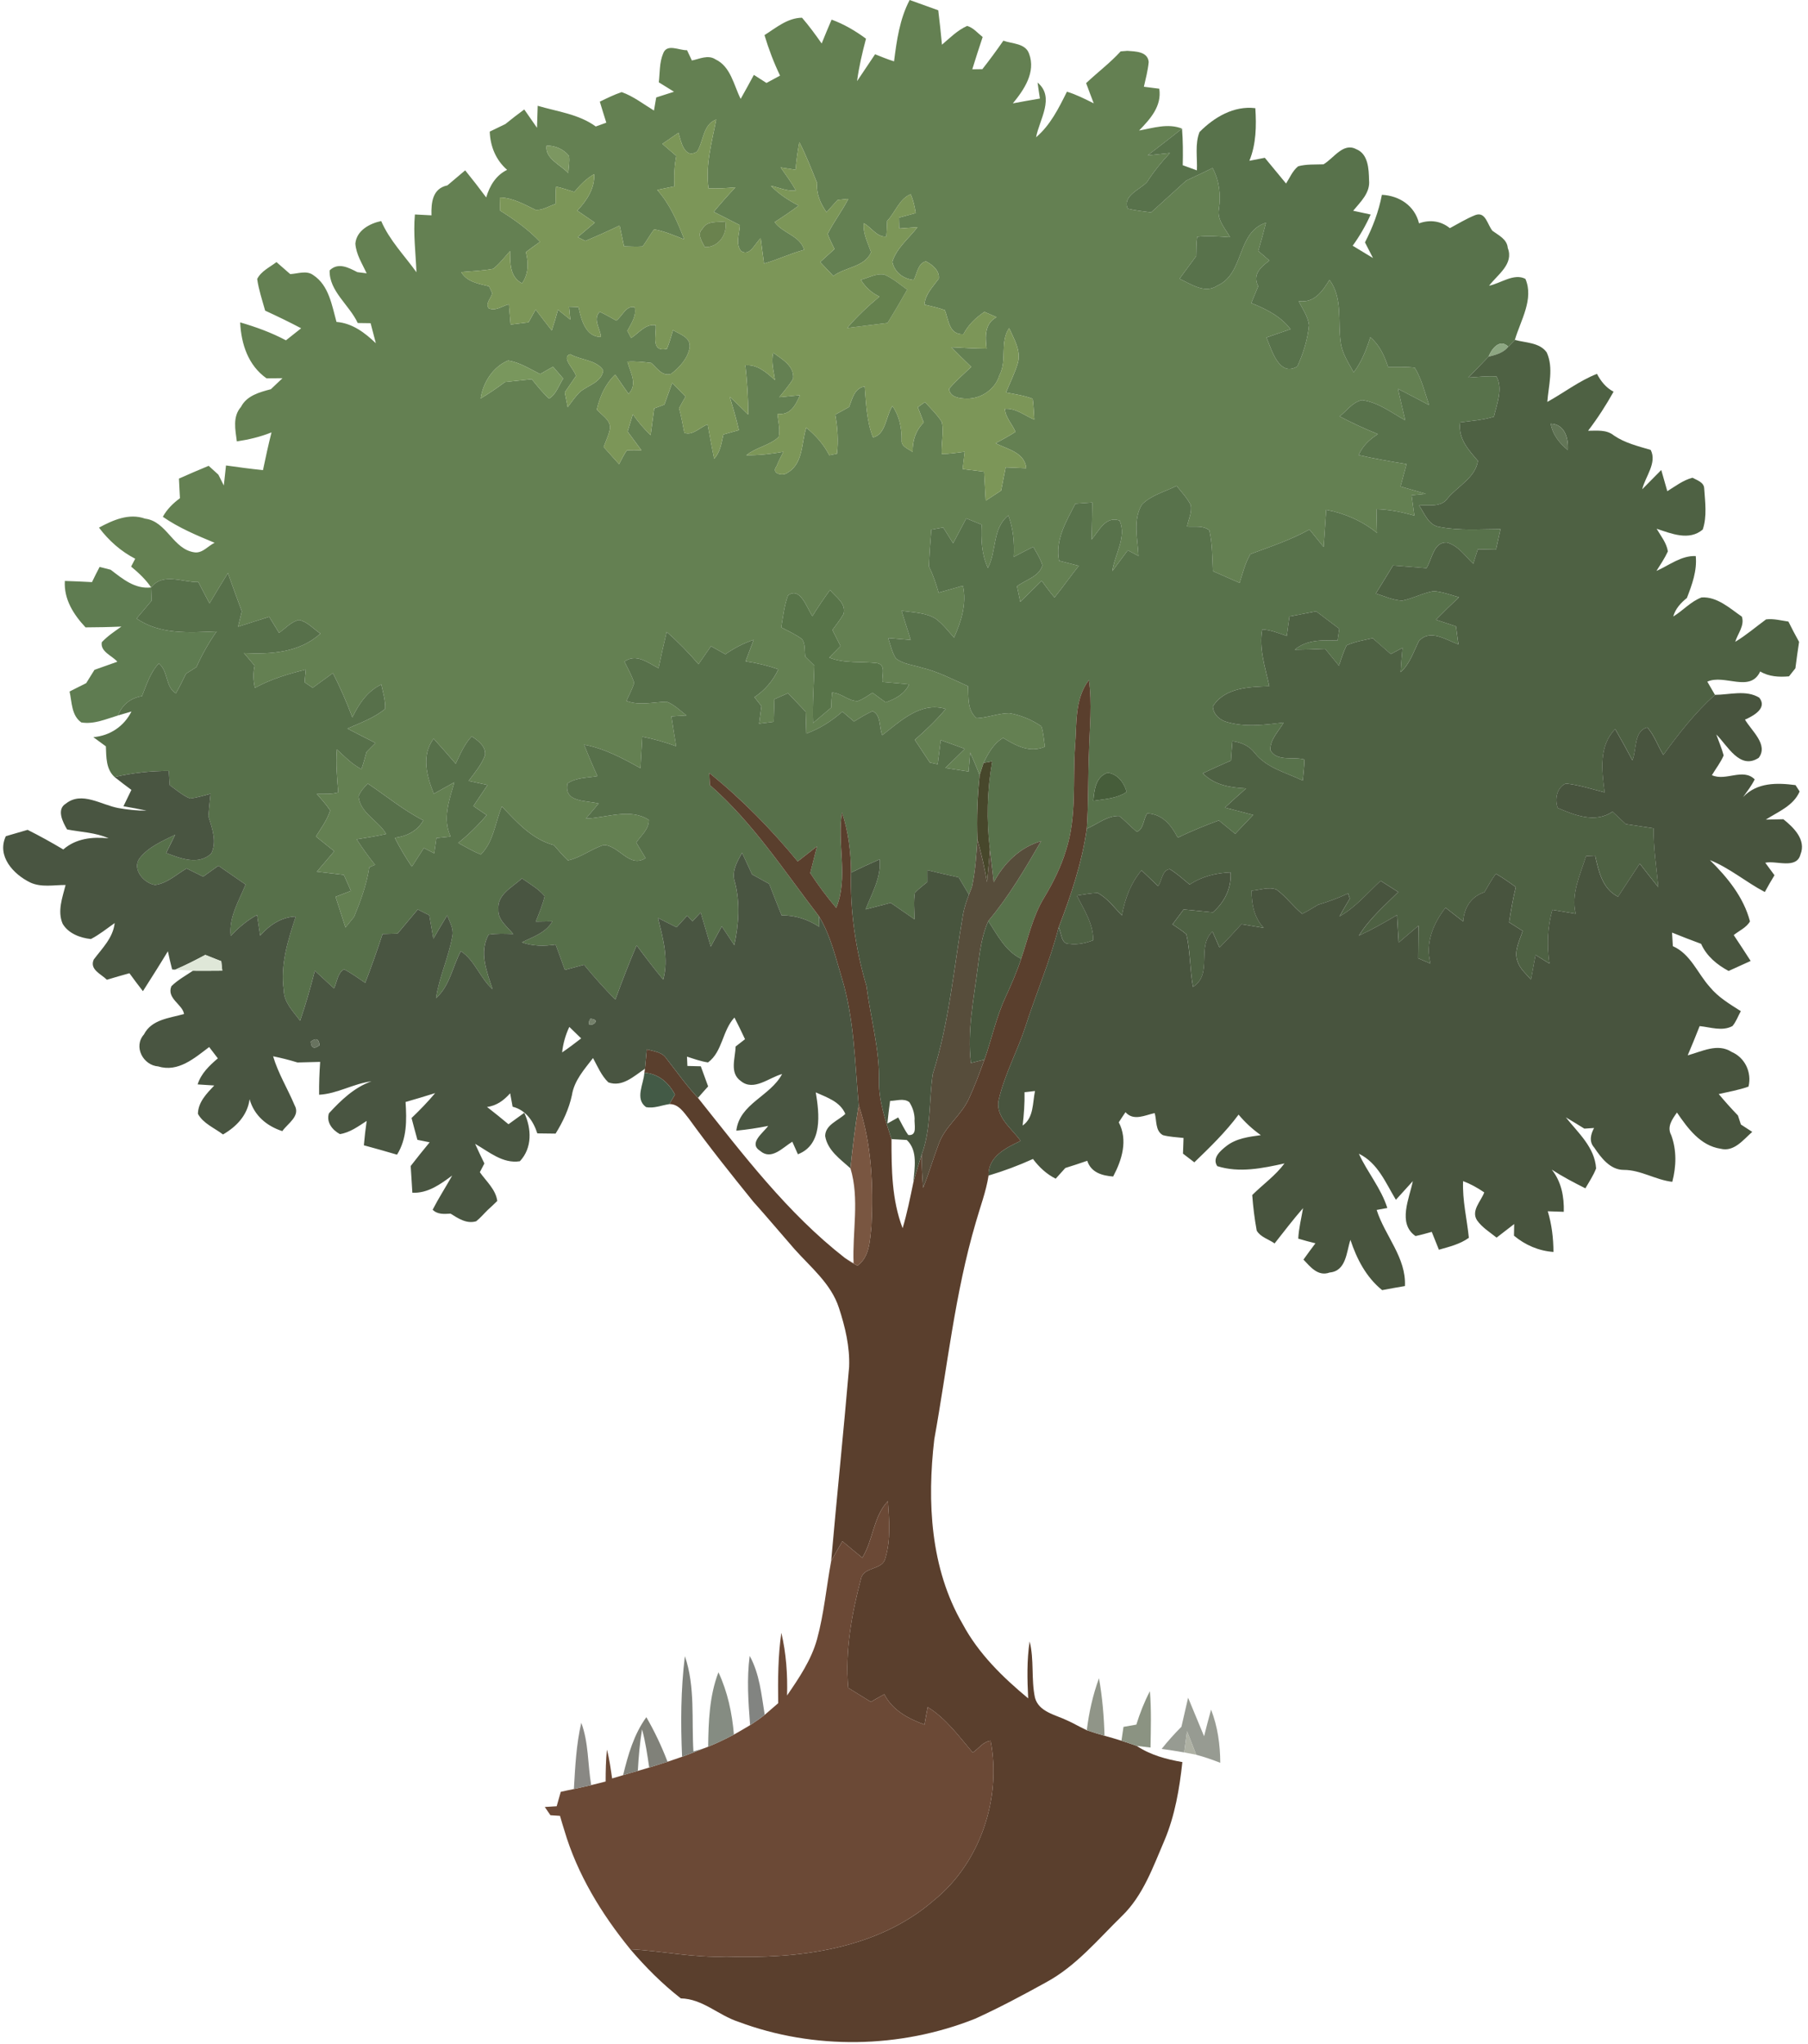
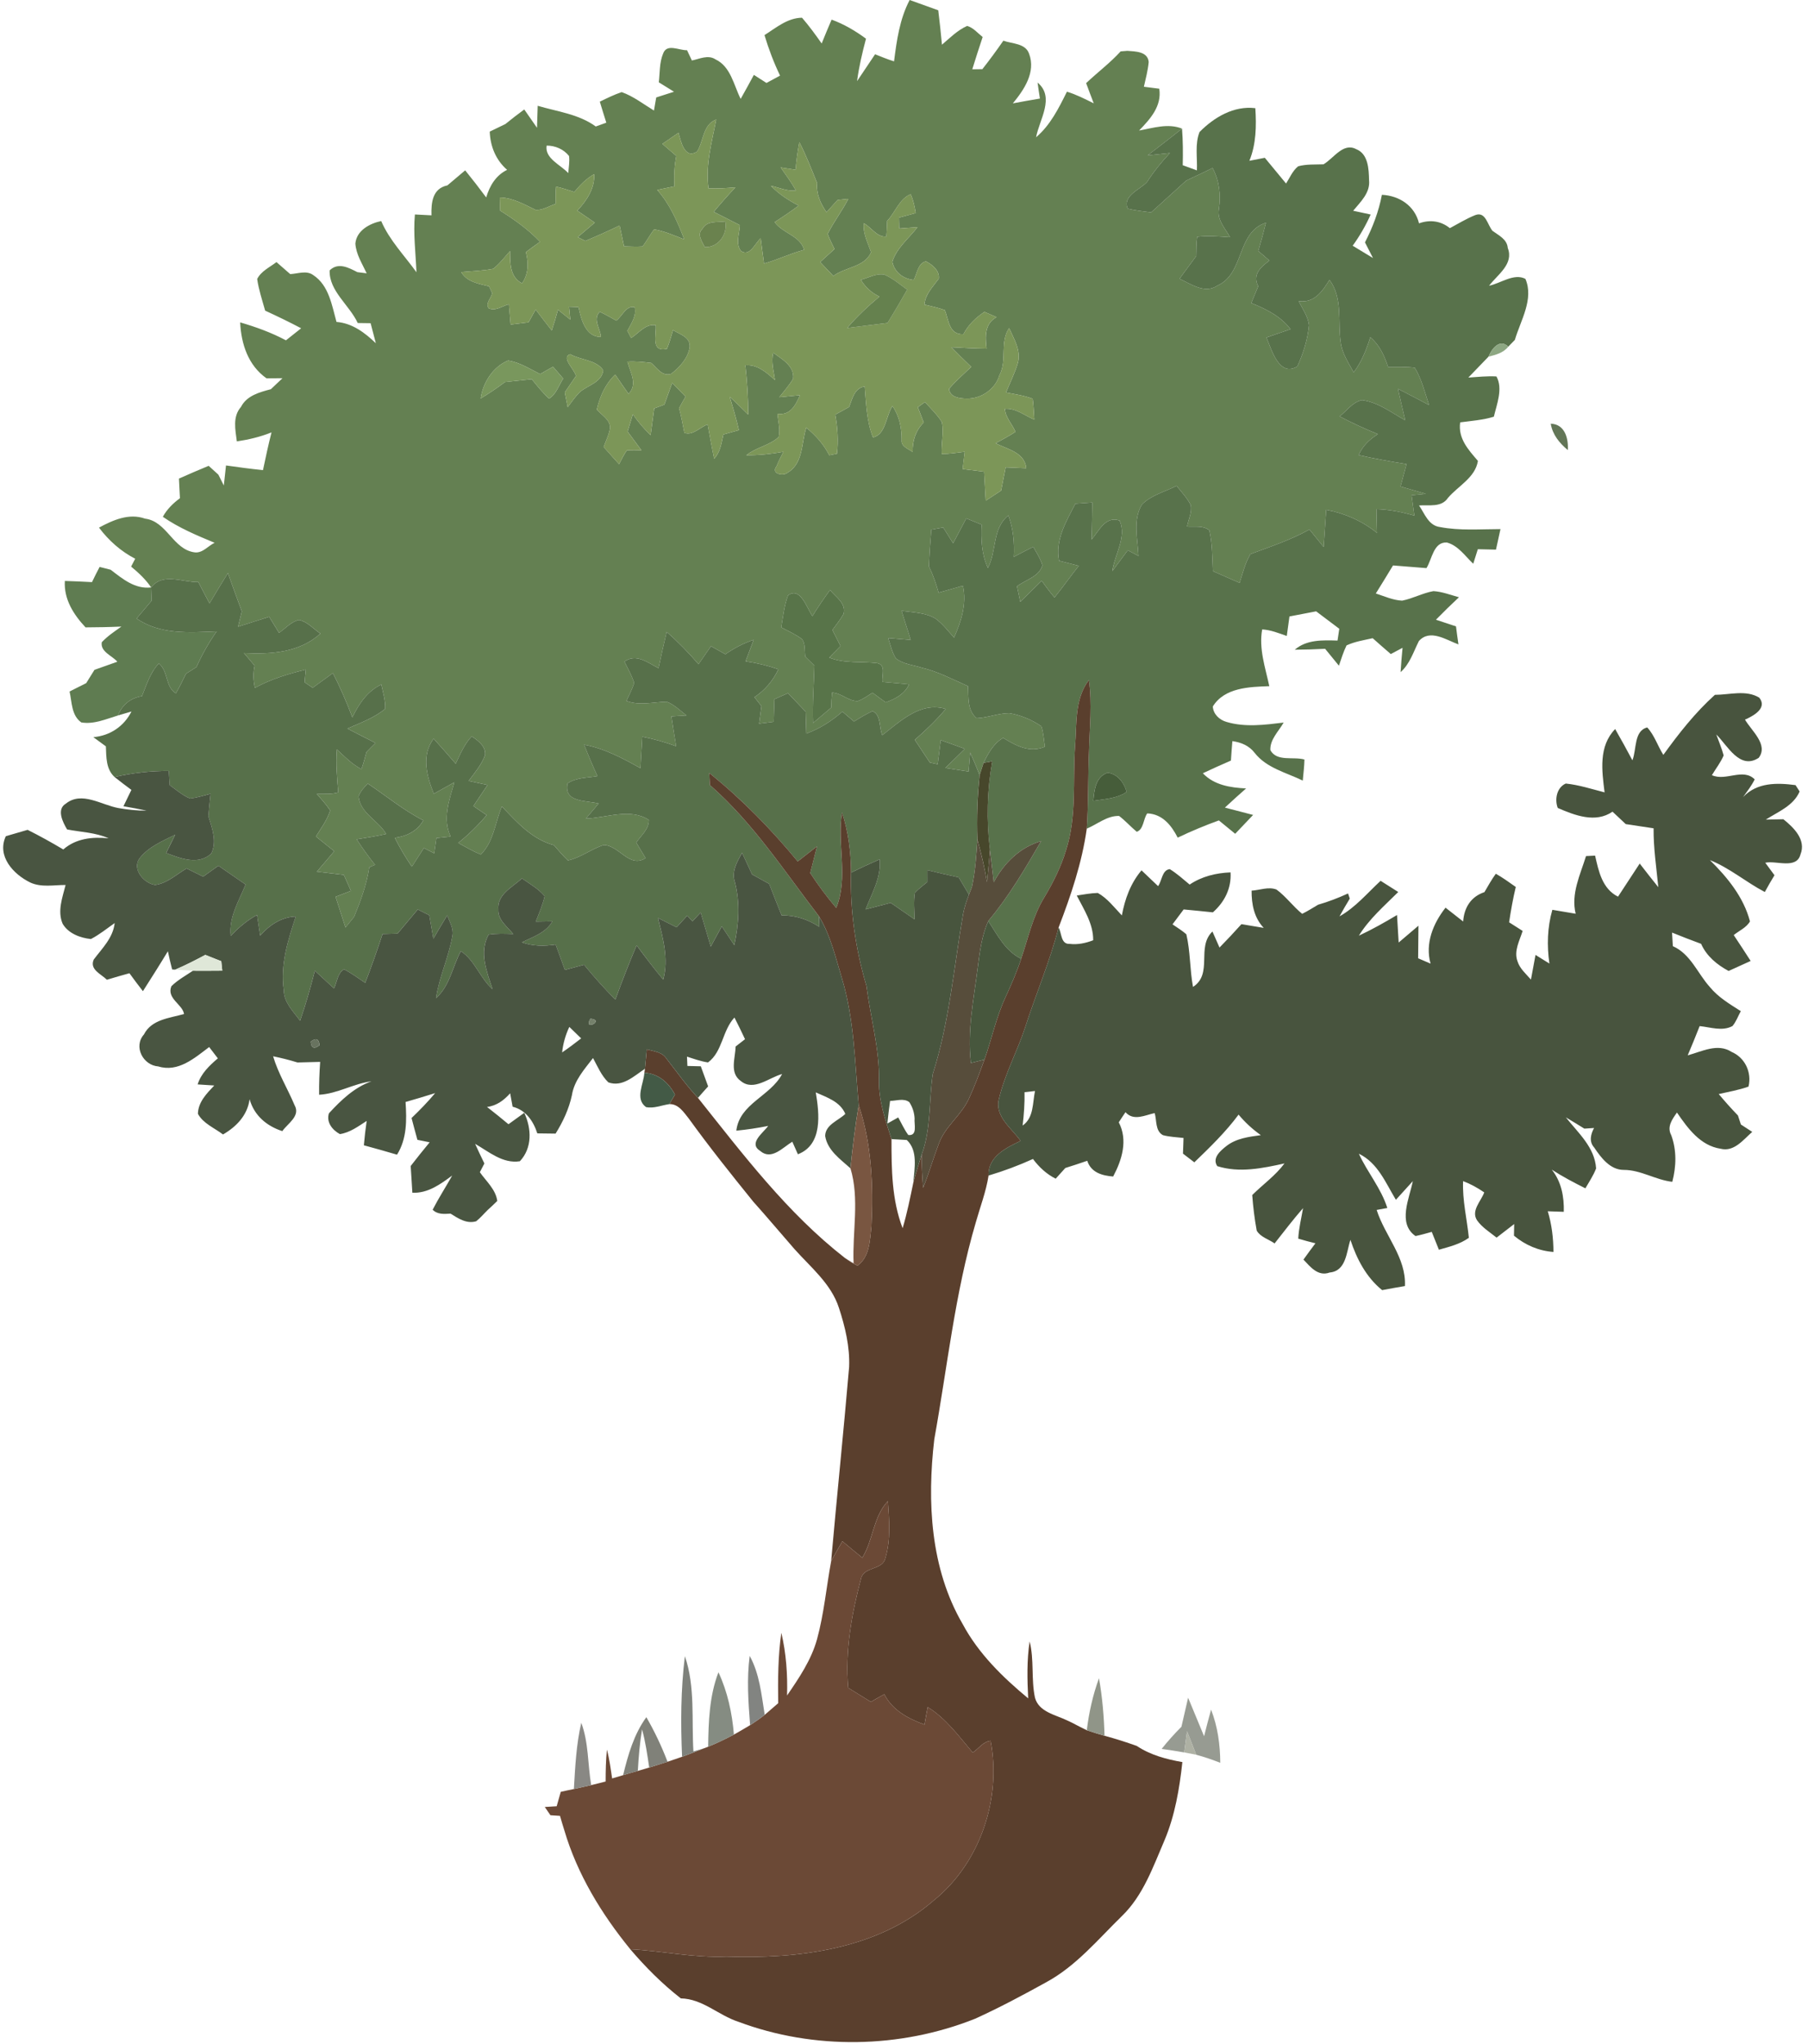
<svg xmlns="http://www.w3.org/2000/svg" width="253" height="286" viewBox="0 0 253 286" fill="none">
  <path d="M125.107 8.583C125.481 5.648 125.894 2.662 127.291 0C128.618 0.475 129.952 0.957 131.292 1.439C131.488 3.036 131.666 4.646 131.812 6.256C132.923 5.306 133.978 4.234 135.336 3.626C136.213 3.879 136.81 4.634 137.508 5.179C137 6.681 136.524 8.19 136.054 9.698C136.403 9.692 137.108 9.679 137.464 9.679C138.486 8.38 139.464 7.049 140.404 5.692C141.629 6.142 143.49 6.035 144.004 7.518C144.975 10.091 143.305 12.557 141.731 14.465C142.982 14.225 144.252 14.003 145.521 13.787C145.401 13.039 145.287 12.297 145.191 11.55C147.661 13.616 145.445 16.722 144.982 19.207C146.988 17.502 148.15 15.137 149.3 12.83C150.601 13.223 151.827 13.851 153.052 14.459C152.69 13.514 152.328 12.57 151.986 11.632C153.573 10.13 155.338 8.811 156.818 7.188C157.053 7.169 157.523 7.131 157.758 7.112C158.85 7.201 160.615 7.182 160.742 8.684C160.628 9.851 160.329 10.998 160.069 12.139C160.609 12.209 161.682 12.342 162.221 12.412C162.596 14.852 160.958 16.652 159.396 18.262C161.364 17.914 163.441 17.21 165.403 17.996C163.822 19.277 162.196 20.494 160.596 21.742C161.631 21.635 162.666 21.527 163.707 21.413C162.52 22.674 161.434 24.037 160.488 25.495C159.485 26.535 157.015 27.447 157.815 29.203C158.888 29.463 159.986 29.565 161.085 29.717C162.717 28.227 164.361 26.744 166 25.261C167.238 24.696 168.457 24.107 169.683 23.505C170.616 25.286 170.87 27.264 170.565 29.248C170.279 30.769 171.448 31.961 172.134 33.197C170.597 33.089 169.054 32.95 167.524 33.133C167.409 34.027 167.409 34.927 167.39 35.827C166.616 36.892 165.828 37.951 165.047 39.01C166.685 39.732 168.565 41.165 170.349 39.967C174.159 38.3 173.01 32.487 177.15 31.168C176.82 32.487 176.458 33.805 176.077 35.117C176.591 35.561 177.112 36.011 177.639 36.461C176.413 37.361 175.213 38.439 176.07 40.049C175.747 40.835 175.416 41.621 175.093 42.407C177.163 43.225 179.201 44.245 180.592 46.058C179.461 46.445 178.337 46.832 177.22 47.218C177.95 48.962 178.991 52.79 181.544 51.269C182.369 49.45 182.985 47.491 183.176 45.501C183.036 44.264 182.249 43.212 181.722 42.116C183.881 42.471 185.043 40.772 186.04 39.155C187.926 41.704 187.183 44.974 187.614 47.909C187.799 49.45 188.7 50.762 189.424 52.099C190.535 50.635 191.202 48.924 191.755 47.187C193.037 48.264 193.736 49.779 194.237 51.345C195.475 51.345 196.72 51.301 197.971 51.447C198.943 53.05 199.387 54.901 199.971 56.67C198.523 55.903 197.076 55.142 195.622 54.4C195.945 55.865 196.288 57.335 196.638 58.806C194.701 57.728 192.834 56.27 190.586 55.979C189.291 56.239 188.453 57.487 187.456 58.261C189.196 59.174 190.98 60.004 192.815 60.739C191.653 61.468 190.662 62.4 190.116 63.674C192.332 64.181 194.574 64.568 196.822 64.936C196.536 65.981 196.25 67.028 195.977 68.073C197.152 68.409 198.339 68.752 199.52 69.094C198.847 69.157 198.181 69.221 197.527 69.29C197.647 70.235 197.774 71.186 197.914 72.143C196.18 71.642 194.415 71.293 192.618 71.237C192.631 72.34 192.656 73.449 192.694 74.564C190.631 72.897 188.18 71.813 185.576 71.332C185.456 73.062 185.335 74.799 185.221 76.529C184.56 75.712 183.893 74.894 183.239 74.083C180.623 75.553 177.772 76.479 174.978 77.525C174.235 78.767 173.905 80.193 173.461 81.556C172.21 81.005 170.965 80.46 169.727 79.914C169.632 78.006 169.651 76.073 169.232 74.203C168.355 73.474 167.149 73.759 166.108 73.671C166.298 72.675 166.838 71.668 166.616 70.641C166.101 69.652 165.333 68.834 164.641 67.978C163.015 68.809 161.085 69.271 159.79 70.596C158.488 72.77 159.205 75.414 159.313 77.785C158.799 77.512 158.31 77.252 157.815 76.992C157.091 77.968 156.373 78.938 155.649 79.908C155.973 77.582 157.694 75.154 156.672 72.834C154.678 72.143 153.802 74.285 152.735 75.496C152.805 73.766 152.824 72.029 152.849 70.305C152.049 70.355 151.262 70.412 150.474 70.476C149.198 72.967 147.63 75.534 148.201 78.463C149.115 78.697 150.036 78.932 150.963 79.166C149.795 80.618 148.734 82.158 147.56 83.597C146.918 82.843 146.341 82.044 145.763 81.258C144.759 82.241 143.763 83.223 142.772 84.206C142.613 83.477 142.461 82.754 142.315 82.032C143.509 81.125 145.426 80.681 145.871 79.097C145.598 78.159 145.045 77.341 144.588 76.504C143.674 76.967 142.766 77.442 141.864 77.918C141.978 75.953 141.781 73.975 141.108 72.118C138.816 73.956 139.502 77.094 138.238 79.471C137.356 77.569 137.267 75.465 137.368 73.411C136.644 73.113 135.921 72.821 135.216 72.53C134.6 73.69 133.984 74.85 133.374 76.01C132.904 75.268 132.441 74.533 131.984 73.804C131.571 73.88 130.739 74.032 130.32 74.108C130.174 75.82 130.053 77.531 129.99 79.255C130.568 80.428 130.987 81.664 131.342 82.925C132.473 82.602 133.603 82.279 134.746 81.956C135.305 84.472 134.511 86.932 133.501 89.214C132.663 88.282 131.901 87.255 130.872 86.526C129.444 85.695 127.742 85.695 126.155 85.461C126.574 86.817 127.005 88.18 127.444 89.537C126.389 89.442 125.329 89.353 124.281 89.271C124.611 90.228 124.808 91.261 125.367 92.129C126.389 92.934 127.767 93.036 128.98 93.423C131.253 93.961 133.33 95.064 135.457 96.009C135.552 97.549 135.324 99.388 136.663 100.49C138.213 100.427 139.686 99.787 141.242 99.787C142.835 100.053 144.385 100.706 145.718 101.619C146.029 102.538 146.061 103.52 146.22 104.484C144.067 105.384 142.175 104.338 140.372 103.242C139.038 104.015 138.276 105.409 137.629 106.747C137.495 107.172 137.216 108.027 137.083 108.452C136.676 107.381 136.213 106.335 135.762 105.289C135.679 106.17 135.609 107.064 135.54 107.951C134.454 107.787 133.368 107.615 132.288 107.451C133.196 106.563 134.104 105.669 135.019 104.776C133.895 104.357 132.771 103.952 131.647 103.559C131.495 104.674 131.355 105.802 131.215 106.931C130.942 106.867 130.396 106.753 130.123 106.696C129.418 105.625 128.713 104.566 128.009 103.514C129.552 102.183 131.025 100.763 132.339 99.197C128.84 98.132 125.989 100.903 123.462 102.868C122.992 101.79 123.316 100.015 122.097 99.502C121.189 99.901 120.351 100.433 119.506 100.947C118.954 100.484 118.414 100.021 117.881 99.565C116.388 100.877 114.706 101.961 112.833 102.639C112.794 101.612 112.763 100.592 112.737 99.578C111.912 98.709 111.093 97.847 110.274 96.991C109.632 97.27 108.991 97.543 108.369 97.828C108.331 98.88 108.292 99.933 108.267 100.991C107.581 101.074 106.902 101.156 106.222 101.251C106.33 100.427 106.438 99.609 106.553 98.798C106.222 98.38 105.892 97.961 105.575 97.549C107.035 96.573 108.185 95.236 108.921 93.638C107.423 93.125 105.886 92.751 104.33 92.535C104.718 91.534 105.092 90.526 105.467 89.518C104.051 90 102.724 90.684 101.504 91.54C100.831 91.166 100.158 90.786 99.492 90.412C98.907 91.248 98.323 92.091 97.745 92.934C96.368 91.324 94.888 89.809 93.294 88.415C92.888 90.095 92.507 91.787 92.151 93.486C90.665 92.738 89.014 91.356 87.382 92.573C87.859 93.556 88.418 94.513 88.748 95.565C88.468 96.434 88.03 97.239 87.662 98.069C89.491 98.773 91.408 98.228 93.294 98.183C94.355 98.582 95.167 99.425 96.063 100.104C95.358 100.148 94.653 100.193 93.954 100.231C94.164 101.625 94.38 103.02 94.615 104.408C93.072 103.837 91.484 103.394 89.878 103.077C89.789 104.541 89.707 106.012 89.624 107.482C87.135 106.088 84.576 104.719 81.737 104.192C82.315 105.676 82.938 107.14 83.604 108.592C82.201 108.845 80.639 108.769 79.42 109.612C78.861 112.319 82.017 111.97 83.769 112.427C83.173 113.124 82.582 113.828 81.992 114.531C84.868 114.442 88.195 113.003 90.792 114.728C90.818 116.027 89.707 116.896 89.033 117.891C89.465 118.613 89.891 119.33 90.335 120.059C88.087 121.542 86.64 118.265 84.474 118.233C82.734 118.791 81.268 120.002 79.471 120.388C78.759 119.723 78.144 118.975 77.515 118.252C74.442 117.434 72.333 115.038 70.232 112.839C69.285 115.076 69.082 117.783 67.285 119.558C66.18 119.114 65.158 118.506 64.123 117.941C65.571 116.775 66.904 115.469 68.104 114.049C67.476 113.625 66.86 113.2 66.244 112.782C66.904 111.799 67.565 110.817 68.225 109.834C67.336 109.637 66.46 109.447 65.584 109.264C66.415 108.116 67.374 107.026 67.87 105.676C68.028 104.427 66.911 103.628 66.009 103.026C64.98 104.123 64.403 105.524 63.767 106.855C62.752 105.676 61.723 104.503 60.681 103.349C58.923 105.695 59.716 108.585 60.707 111.064C61.659 110.525 62.618 109.992 63.577 109.46C62.885 111.92 61.875 114.556 63.063 117.048C62.396 117.117 61.729 117.181 61.069 117.257C60.961 117.967 60.859 118.677 60.764 119.393C60.275 119.139 59.792 118.899 59.316 118.651C58.751 119.52 58.192 120.395 57.634 121.263C56.751 119.964 55.951 118.62 55.246 117.225C56.903 117.01 58.389 116.293 59.24 114.785C56.459 113.365 54.059 111.368 51.481 109.644C50.941 110.157 50.42 110.728 50.173 111.444C50.433 113.815 52.935 114.791 54.04 116.686C52.674 117.003 51.29 117.212 49.912 117.434C50.706 118.664 51.563 119.856 52.484 121.003C52.205 121.111 51.938 121.231 51.671 121.352C51.316 123.754 50.471 126.036 49.557 128.274C49.15 128.768 48.744 129.263 48.344 129.77C47.874 128.337 47.417 126.905 46.959 125.478C47.671 125.199 48.388 124.927 49.112 124.648C48.776 123.9 48.445 123.152 48.115 122.41C46.852 122.258 45.594 122.106 44.343 121.96C45.15 121.003 45.963 120.052 46.775 119.101C45.918 118.411 45.061 117.726 44.21 117.041C44.934 115.869 45.791 114.734 46.204 113.396C45.658 112.56 44.978 111.831 44.337 111.089C45.328 111.057 46.363 111.165 47.334 110.874C47.175 108.871 46.972 106.867 47.144 104.858C48.217 105.86 49.258 106.931 50.579 107.622C50.858 106.836 51.062 106.031 51.284 105.232C51.697 104.801 52.122 104.376 52.547 103.958C51.233 103.28 49.925 102.608 48.611 101.942C50.426 101.137 52.357 100.459 53.906 99.172C53.951 98.012 53.595 96.89 53.36 95.774C51.411 96.7 50.211 98.494 49.309 100.376C48.515 98.259 47.614 96.186 46.585 94.177C45.639 94.855 44.699 95.546 43.759 96.231C43.48 96.041 42.908 95.654 42.629 95.464C42.673 94.868 42.73 94.272 42.794 93.683C40.337 94.291 37.898 95.02 35.676 96.243C35.441 95.216 35.403 94.171 35.631 93.137C35.136 92.548 34.635 91.952 34.146 91.375C37.898 91.572 41.918 91.312 44.839 88.649C43.867 87.99 43.029 87.001 41.854 86.741C40.737 86.976 39.956 87.927 39.048 88.548C38.584 87.794 38.121 87.046 37.67 86.298C36.216 86.754 34.768 87.217 33.314 87.686C33.485 86.963 33.663 86.247 33.841 85.537C33.174 83.756 32.526 81.968 31.891 80.181C31.021 81.588 30.164 83.001 29.32 84.428C28.793 83.426 28.272 82.431 27.751 81.442C25.548 81.499 22.786 80.067 21.148 82.19C20.386 81.062 19.382 80.136 18.347 79.274C18.531 78.906 18.722 78.539 18.919 78.178C16.906 77.138 15.204 75.623 13.852 73.823C15.814 72.77 18.049 71.763 20.303 72.568C23.37 72.942 24.208 76.916 27.275 77.29C28.374 77.398 29.123 76.371 30.031 75.946C27.529 74.907 25.021 73.861 22.786 72.308C23.364 71.255 24.215 70.419 25.18 69.709C25.135 68.79 25.084 67.877 25.04 66.964C26.418 66.356 27.796 65.747 29.199 65.177C29.644 65.588 30.101 66.001 30.558 66.413C30.806 66.913 31.06 67.421 31.32 67.928C31.415 66.989 31.517 66.058 31.625 65.126C33.339 65.373 35.066 65.601 36.8 65.779C37.168 64.01 37.549 62.248 37.994 60.498C36.431 61.126 34.8 61.513 33.142 61.76C32.933 60.131 32.52 58.305 33.72 56.936C34.539 55.345 36.311 54.882 37.905 54.457C38.444 53.944 38.99 53.431 39.53 52.917C38.971 52.923 37.854 52.93 37.295 52.936C34.717 51.117 33.752 48.125 33.606 45.108C35.816 45.748 37.981 46.534 40.013 47.618C40.718 47.054 41.429 46.489 42.14 45.932C40.483 45.057 38.8 44.245 37.105 43.466C36.692 41.995 36.203 40.544 35.987 39.035C36.546 37.926 37.746 37.4 38.686 36.67C39.314 37.228 39.962 37.792 40.61 38.35C41.67 38.306 42.889 37.786 43.842 38.496C46.026 39.935 46.439 42.712 47.087 45.044C49.296 45.215 51.049 46.547 52.592 48.023C52.338 47.085 52.096 46.154 51.862 45.222C51.411 45.215 50.509 45.203 50.058 45.196C48.903 42.686 46.032 40.721 46.128 37.831C47.328 36.664 48.763 37.438 50.008 38.078C50.331 38.116 50.979 38.198 51.309 38.242C50.687 36.892 49.823 35.587 49.728 34.078C49.893 32.252 51.722 31.27 53.341 30.927C54.503 33.621 56.58 35.732 58.275 38.09C58.173 35.396 57.811 32.702 58.059 30.008C58.821 30.046 59.596 30.084 60.377 30.129C60.326 28.354 60.51 26.376 62.605 25.939C63.431 25.235 64.257 24.532 65.095 23.834C66.098 25.07 67.076 26.338 68.035 27.625C68.523 25.996 69.381 24.538 70.962 23.765C69.387 22.395 68.606 20.481 68.53 18.415C69.254 18.059 69.984 17.711 70.721 17.356C71.578 16.652 72.46 15.98 73.362 15.315C73.946 16.171 74.549 17.033 75.146 17.882C75.178 16.855 75.21 15.828 75.242 14.801C77.991 15.619 80.988 15.961 83.369 17.698C83.738 17.565 84.474 17.299 84.843 17.166C84.538 16.183 84.22 15.201 83.934 14.225C84.931 13.743 85.935 13.242 86.995 12.887C88.64 13.47 90.03 14.567 91.51 15.467C91.592 15.004 91.745 14.091 91.827 13.635C92.653 13.369 93.485 13.102 94.317 12.836C93.605 12.393 92.888 11.949 92.189 11.518C92.348 10.18 92.259 8.773 92.786 7.512C93.307 6.028 95.009 7.068 96.139 7.023C96.31 7.385 96.647 8.101 96.818 8.462C97.898 8.253 99.066 7.619 100.114 8.304C102.26 9.312 102.673 11.911 103.644 13.838C104.273 12.722 104.889 11.6 105.492 10.478C106.076 10.852 106.661 11.226 107.257 11.607C107.886 11.264 108.521 10.922 109.156 10.58C108.28 8.754 107.556 6.852 106.978 4.913C108.604 3.886 110.185 2.51 112.229 2.479C113.214 3.62 114.109 4.843 114.979 6.085C115.43 4.97 115.893 3.854 116.369 2.745C118.103 3.379 119.697 4.317 121.183 5.413C120.662 7.372 120.198 9.344 119.932 11.353C120.783 10.111 121.602 8.843 122.453 7.594C123.322 7.936 124.199 8.31 125.107 8.583ZM97.549 21.21C95.783 22.332 95.282 19.771 94.945 18.579C94.189 19.093 93.434 19.613 92.691 20.132C93.332 20.684 93.986 21.248 94.634 21.812C94.367 23.219 94.291 24.646 94.386 26.072C93.58 26.237 92.767 26.401 91.967 26.573C93.739 28.563 94.805 31.029 95.752 33.495C94.367 32.962 92.996 32.341 91.529 32.094C90.957 32.867 90.494 33.717 89.922 34.484C89.052 34.541 88.183 34.49 87.325 34.471C87.116 33.501 86.906 32.525 86.709 31.555C85.128 32.316 83.528 33.032 81.915 33.71C81.649 33.577 81.115 33.311 80.842 33.178C81.636 32.499 82.43 31.828 83.23 31.149C82.411 30.585 81.598 30.027 80.785 29.476C82.106 28.056 83.23 26.395 83.147 24.367C82.042 24.988 81.166 25.901 80.366 26.858C79.515 26.592 78.677 26.3 77.813 26.116C77.75 26.915 77.75 27.72 77.75 28.531C76.829 28.823 75.94 29.444 74.956 29.368C73.343 28.601 71.775 27.669 69.933 27.631C69.952 28.094 69.984 29.013 69.997 29.476C71.997 30.731 73.934 32.106 75.566 33.831C74.899 34.306 74.245 34.788 73.591 35.276C73.978 36.778 73.972 38.331 73.051 39.65C71.311 38.731 71.394 36.804 71.375 35.124C70.613 35.973 69.921 36.899 69.019 37.609C67.539 37.907 66.028 37.919 64.542 38.071C65.355 39.466 66.993 39.7 68.435 40.062C68.543 40.303 68.765 40.778 68.879 41.019C68.739 41.71 67.863 42.477 68.397 43.142C69.355 43.574 70.302 42.8 71.216 42.572C71.286 43.517 71.368 44.461 71.451 45.406C72.276 45.304 73.121 45.203 73.959 45.101C74.289 44.499 74.619 43.903 74.956 43.307C75.692 44.29 76.442 45.266 77.21 46.236C77.534 45.279 77.82 44.309 78.08 43.339C78.645 43.795 79.229 44.258 79.807 44.721C79.744 44.119 79.686 43.517 79.629 42.921C79.96 42.933 80.626 42.959 80.957 42.965C81.293 44.639 81.953 47.199 84.1 47.136C83.985 45.957 82.919 44.651 83.922 43.624C84.716 43.986 85.471 44.429 86.24 44.86C87.071 44.264 87.624 42.661 88.818 42.997C89.091 44.227 88.329 45.26 87.789 46.287C87.922 46.54 88.183 47.041 88.316 47.294C89.395 46.61 90.335 45.266 91.757 45.501C91.872 46.851 91.015 49.317 93.32 48.816C93.681 47.966 93.91 47.066 94.183 46.191C95.155 46.781 96.685 47.193 96.507 48.638C96.24 50.147 95.097 51.415 93.904 52.315C92.647 52.702 91.935 51.484 91.135 50.787C90.024 50.648 88.906 50.527 87.802 50.603C88.189 52.118 89.287 53.748 87.954 55.11C87.319 54.217 86.703 53.316 86.087 52.416C84.703 53.728 83.941 55.472 83.515 57.297C84.169 58.083 85.37 58.685 85.376 59.852C85.236 60.79 84.792 61.652 84.474 62.539C85.185 63.338 85.909 64.137 86.627 64.942C86.976 64.289 87.294 63.617 87.713 63.015C88.386 62.971 89.072 62.971 89.757 63.002C89.11 62.127 88.468 61.253 87.821 60.378C88.068 59.573 88.31 58.768 88.557 57.963C89.287 59.009 90.107 59.998 91.04 60.879C91.218 59.636 91.383 58.394 91.548 57.145C91.904 57.012 92.615 56.746 92.97 56.613C93.326 55.598 93.688 54.584 94.062 53.57C94.678 54.21 95.307 54.85 95.936 55.491C95.618 56.023 95.326 56.568 95.028 57.107C95.339 58.242 95.529 59.408 95.771 60.562C96.933 60.999 97.968 59.75 99.028 59.383C99.326 60.98 99.6 62.59 99.936 64.188C100.806 63.256 100.958 61.982 101.225 60.79C101.943 60.587 102.667 60.384 103.397 60.188C103.041 58.609 102.578 57.056 102.12 55.516C102.99 56.327 103.848 57.164 104.705 58.014C104.705 55.7 104.552 53.399 104.298 51.111C106.007 50.965 107.257 52.125 108.445 53.177C108.273 51.916 107.873 50.616 108.204 49.355C109.41 50.236 111.207 51.231 110.985 52.993C110.432 53.925 109.708 54.736 109.048 55.579C110.007 55.478 110.972 55.383 111.944 55.294C111.334 56.695 110.585 58.166 108.8 57.893C108.883 58.964 109.22 60.067 108.966 61.145C107.683 62.343 105.803 62.59 104.438 63.693C106.178 63.706 107.911 63.522 109.626 63.211C109.283 63.877 108.947 64.549 108.661 65.246C107.848 66.267 109.569 66.679 110.191 66.14C112.433 64.866 112.121 61.975 112.826 59.839C114.134 60.91 115.277 62.172 116.039 63.693C116.312 63.636 116.852 63.535 117.125 63.478C117.322 61.658 117.214 59.82 116.877 58.02C117.519 57.659 118.166 57.304 118.82 56.942C119.284 55.782 119.544 54.312 121.005 54.064C121.202 56.461 121.265 58.926 122.16 61.196C123.964 60.822 123.97 58.172 124.885 56.816C125.862 58.216 126.18 59.871 126.174 61.551C126.053 62.489 127.107 62.78 127.71 63.243C127.666 61.684 128.136 60.226 129.26 59.11C128.98 58.394 128.707 57.684 128.434 56.974C128.682 56.797 129.183 56.441 129.437 56.258C130.256 57.164 131.152 58.02 131.806 59.059C132.085 60.524 131.698 62.039 131.774 63.522C132.854 63.509 133.927 63.345 135 63.211C134.898 64.016 134.797 64.815 134.708 65.627C135.705 65.747 136.702 65.867 137.711 65.994C137.787 67.344 137.864 68.695 137.94 70.051C138.651 69.582 139.362 69.107 140.086 68.644C140.296 67.554 140.511 66.47 140.727 65.386C141.686 65.43 142.639 65.474 143.61 65.513C143.375 63.281 140.981 62.876 139.324 62.02C140.251 61.506 141.21 61.012 142.099 60.416C141.635 59.326 140.689 58.413 140.613 57.196C142.137 57.075 143.394 58.147 144.74 58.717C144.671 57.741 144.639 56.765 144.506 55.795C143.305 55.339 142.029 55.155 140.778 54.92C141.337 53.526 142.029 52.175 142.448 50.736C142.886 49.012 141.883 47.409 141.21 45.906C139.87 47.884 140.962 50.413 139.864 52.48C139.28 54.47 137.292 55.827 135.241 55.77C134.276 55.757 132.917 55.592 132.809 54.407C133.749 53.291 134.854 52.34 135.908 51.332C134.962 50.426 134.035 49.513 133.127 48.581C134.765 48.676 136.416 48.765 138.06 48.784C137.864 47.104 137.756 45.298 139.451 44.372C138.88 44.131 138.314 43.884 137.756 43.637C136.549 44.455 135.482 45.456 134.816 46.762C132.784 46.844 132.777 44.822 132.219 43.396C131.285 43.047 130.307 42.851 129.355 42.616C129.488 41.146 130.549 40.119 131.368 38.997C131.507 37.849 130.46 37.032 129.564 36.563C128.396 36.886 128.358 38.281 127.856 39.174C126.396 39.022 125.183 38.109 124.865 36.639C125.469 34.686 127.17 33.374 128.383 31.79C127.52 31.847 126.675 31.91 125.831 31.973C125.818 31.593 125.799 30.832 125.793 30.452C126.567 30.236 127.355 30.021 128.142 29.812C127.99 28.912 127.812 28.012 127.437 27.181C125.85 27.796 125.278 29.729 124.148 30.908C124.11 31.637 124.097 32.366 124.021 33.102C122.719 33.228 121.913 31.777 120.871 31.238C120.744 32.683 121.437 33.97 121.894 35.289C121.024 37.38 118.268 37.355 116.611 38.617C115.988 37.964 115.379 37.317 114.769 36.67C115.43 36.056 116.103 35.453 116.776 34.845C116.433 34.141 116.077 33.457 115.823 32.728C116.668 31.029 117.843 29.514 118.713 27.821C118.332 27.859 117.582 27.942 117.208 27.98C116.681 28.55 116.173 29.121 115.658 29.698C114.814 28.474 114.204 27.124 114.344 25.616C113.556 23.688 112.814 21.736 111.855 19.892C111.607 21.166 111.442 22.459 111.328 23.752C110.623 23.644 109.924 23.536 109.239 23.428C109.982 24.474 110.737 25.52 111.372 26.642C110.166 26.807 109.023 26.237 107.867 25.996C108.985 27.149 110.337 28.031 111.766 28.772C110.667 29.584 109.543 30.351 108.4 31.08C109.537 32.664 111.969 32.969 112.528 34.959C110.604 35.46 108.82 36.341 106.915 36.88C106.749 35.701 106.591 34.522 106.451 33.343C105.632 34.033 104.978 35.935 103.695 35.13C102.882 34.065 103.492 32.69 103.536 31.504C102.311 30.883 101.085 30.268 99.873 29.641C100.85 28.474 101.854 27.327 102.901 26.218C101.651 26.319 100.393 26.414 99.149 26.351C98.692 23.074 99.612 19.904 100.222 16.728C98.355 17.413 98.469 19.739 97.549 21.21ZM76.493 20.373C76.2 22.18 78.474 23.067 79.521 24.221C79.572 23.422 79.731 22.623 79.629 21.831C78.88 20.874 77.686 20.367 76.493 20.373ZM80.594 52.613C80.074 53.373 79.553 54.141 79.032 54.901C79.166 55.586 79.299 56.277 79.439 56.974C79.991 56.239 80.512 55.472 81.172 54.825C82.309 53.881 84.169 53.519 84.417 51.821C83.471 50.343 81.249 50.394 79.782 49.557C78.455 50.026 80.41 51.675 80.594 52.613ZM67.26 55.751C68.441 55.053 69.571 54.267 70.676 53.45C71.921 53.329 73.165 53.196 74.416 53.056C75.178 53.995 75.934 54.958 76.835 55.776C77.845 55.155 78.188 53.919 78.81 52.968C78.328 52.416 77.851 51.865 77.388 51.313C76.778 51.656 76.175 51.992 75.585 52.34C74.13 51.624 72.721 50.686 71.095 50.451C68.987 51.32 67.584 53.532 67.26 55.751ZM110.267 83.312C109.74 84.745 109.575 86.279 109.321 87.781C110.305 88.294 111.334 88.757 112.242 89.429C112.731 90.133 112.553 91.071 112.699 91.889C113.112 92.301 113.531 92.713 113.956 93.131C113.893 95.812 113.664 98.481 113.772 101.162C114.623 100.452 115.474 99.73 116.319 99.007C116.338 98.304 116.363 97.6 116.433 96.909C117.728 96.953 118.713 98.113 120.021 98.094C120.776 97.847 121.411 97.34 122.097 96.928C122.707 97.372 123.322 97.822 123.938 98.278C125.285 97.79 126.586 97.124 127.209 95.755C125.964 95.629 124.726 95.514 123.494 95.413C123.361 94.513 124.034 93.061 122.77 92.789C120.529 92.51 118.198 92.877 116.039 92.009C116.56 91.464 117.087 90.925 117.62 90.393C117.239 89.638 116.858 88.89 116.484 88.142C117.017 87.413 117.582 86.703 118.033 85.924C118.471 84.44 116.941 83.528 116.147 82.551C115.284 83.737 114.458 84.954 113.683 86.203C112.902 85.081 111.982 82.013 110.267 83.312Z" fill="#648052" />
  <path d="M167.854 18.471C169.892 16.411 172.648 14.763 175.664 15.137C175.823 17.622 175.785 20.151 174.832 22.497C175.543 22.351 176.261 22.211 176.991 22.078C177.975 23.283 178.972 24.474 179.963 25.679C180.49 24.861 180.871 23.898 181.652 23.27C182.801 22.953 184.008 23.035 185.201 22.991C186.624 22.167 187.951 19.898 189.773 20.868C191.462 21.52 191.545 23.669 191.577 25.21C191.761 26.985 190.377 28.246 189.354 29.488C190.161 29.66 190.98 29.837 191.805 30.015C191.113 31.555 190.275 33.019 189.284 34.382C190.23 34.959 191.17 35.529 192.129 36.106C191.748 35.371 191.373 34.642 191.005 33.913C192.091 31.808 192.929 29.59 193.374 27.257C195.818 27.378 197.971 28.785 198.568 31.251C200.079 30.706 201.616 30.896 202.886 31.923C204.06 31.301 205.203 30.585 206.454 30.091C207.902 29.552 208.143 31.479 208.855 32.303C209.718 32.937 210.893 33.469 210.988 34.699C211.864 36.949 209.553 38.426 208.372 39.979C209.985 39.65 211.871 38.179 213.458 39.022C214.671 41.862 212.779 44.835 211.979 47.561C211.75 47.795 211.293 48.271 211.058 48.505C209.858 47.332 208.728 48.816 208.296 49.9C207.35 50.876 206.41 51.852 205.47 52.828C206.772 52.739 208.086 52.6 209.401 52.67C210.34 54.362 209.458 56.543 209.039 58.305C207.502 58.774 205.896 58.888 204.327 59.097C204.01 61.348 205.464 62.92 206.81 64.486C206.442 66.831 204.048 67.985 202.619 69.664C201.705 71.04 199.971 70.615 198.574 70.723C199.355 71.864 199.895 73.537 201.489 73.74C204.276 74.279 207.14 74.032 209.966 74.032C209.75 74.983 209.54 75.94 209.337 76.903C208.486 76.878 207.642 76.859 206.797 76.846C206.575 77.518 206.359 78.203 206.156 78.881C205.019 77.803 204.054 76.339 202.479 75.908C200.593 75.781 200.397 78.247 199.609 79.49C198.047 79.356 196.485 79.23 194.929 79.116C194.136 80.428 193.336 81.74 192.523 83.039C193.729 83.426 194.923 83.984 196.212 84.041C197.711 83.743 199.082 82.976 200.587 82.71C201.813 82.786 202.975 83.242 204.156 83.566C203.064 84.593 201.984 85.638 200.936 86.71C201.863 87.014 202.797 87.325 203.743 87.641C203.845 88.478 203.965 89.321 204.086 90.164C202.371 89.537 200.104 87.952 198.549 89.695C197.787 91.204 197.298 92.884 195.99 94.044C196.06 92.903 196.155 91.768 196.263 90.64C195.71 90.925 195.158 91.217 194.618 91.514C193.767 90.779 192.916 90.038 192.085 89.296C190.853 89.575 189.576 89.765 188.427 90.304C187.983 91.217 187.684 92.186 187.36 93.144C186.719 92.351 186.071 91.559 185.43 90.779C184.014 90.849 182.592 90.9 181.182 90.906C182.852 89.467 185.1 89.569 187.164 89.626C187.227 89.213 187.354 88.389 187.411 87.977C186.332 87.166 185.252 86.348 184.173 85.537C182.928 85.778 181.677 86.012 180.439 86.253C180.306 87.16 180.179 88.073 180.064 88.985C178.941 88.592 177.817 88.136 176.623 88.066C176.128 90.754 177.061 93.41 177.62 96.009C174.839 96.104 171.352 96.193 169.714 98.849C169.771 99.914 170.635 100.731 171.632 101.01C174.229 101.784 176.978 101.422 179.626 101.099C178.934 102.322 177.69 103.47 177.766 104.959C178.674 106.62 180.979 105.821 182.535 106.271C182.515 107.254 182.388 108.237 182.3 109.219C179.969 108.084 177.239 107.47 175.569 105.34C174.8 104.332 173.664 103.863 172.451 103.698C172.368 104.598 172.311 105.511 172.248 106.417C170.927 106.994 169.613 107.577 168.317 108.192C169.905 109.859 172.172 110.208 174.369 110.316C173.365 111.197 172.381 112.091 171.403 112.997C172.711 113.333 174.032 113.682 175.353 114.024C174.515 114.899 173.677 115.78 172.845 116.661C172.076 116.033 171.314 115.412 170.559 114.791C168.597 115.501 166.673 116.306 164.799 117.2C163.91 115.457 162.653 113.891 160.539 113.808C159.98 114.556 160.056 116.04 159.072 116.382C158.215 115.672 157.478 114.835 156.602 114.17C154.951 114.1 153.541 115.336 152.074 115.945C152.328 112.319 152.233 108.68 152.392 105.048C152.474 101.752 152.843 98.43 152.379 95.147C150.341 97.803 150.697 101.302 150.436 104.44C150.1 109.263 150.697 114.239 149.185 118.918C148.487 121.263 147.388 123.463 146.131 125.561C144.512 128.198 143.883 131.259 142.893 134.15C140.696 133.085 139.559 130.809 138.289 128.863C141.172 125.434 143.445 121.555 145.687 117.688C142.702 118.556 140.499 120.762 139.057 123.437C138.886 121.897 138.689 120.369 138.524 118.835C138.01 114.734 138.124 110.582 138.848 106.512C138.543 106.569 137.933 106.69 137.629 106.747C138.276 105.409 139.038 104.015 140.372 103.241C142.175 104.338 144.067 105.384 146.22 104.484C146.061 103.52 146.029 102.538 145.718 101.619C144.385 100.706 142.835 100.053 141.242 99.787C139.686 99.787 138.213 100.427 136.663 100.49C135.324 99.387 135.552 97.549 135.457 96.009C133.33 95.064 131.253 93.961 128.98 93.422C127.767 93.036 126.389 92.934 125.367 92.129C124.808 91.261 124.611 90.228 124.281 89.271C125.329 89.353 126.389 89.442 127.443 89.537C127.005 88.18 126.574 86.817 126.154 85.461C127.742 85.695 129.444 85.695 130.872 86.526C131.901 87.255 132.663 88.282 133.501 89.213C134.511 86.931 135.305 84.472 134.746 81.956C133.603 82.279 132.473 82.602 131.342 82.925C130.987 81.664 130.568 80.428 129.99 79.255C130.053 77.531 130.174 75.819 130.32 74.108C130.739 74.032 131.571 73.88 131.984 73.804C132.441 74.533 132.904 75.268 133.374 76.01C133.984 74.85 134.6 73.69 135.216 72.529C135.92 72.821 136.644 73.113 137.368 73.411C137.267 75.465 137.356 77.569 138.238 79.471C139.502 77.094 138.816 73.956 141.108 72.118C141.781 73.975 141.978 75.953 141.864 77.918C142.766 77.442 143.674 76.967 144.588 76.504C145.045 77.341 145.598 78.159 145.871 79.097C145.426 80.681 143.509 81.125 142.315 82.032C142.461 82.754 142.613 83.477 142.772 84.206C143.763 83.223 144.759 82.241 145.763 81.258C146.341 82.044 146.918 82.843 147.56 83.597C148.734 82.158 149.795 80.618 150.963 79.166C150.036 78.932 149.115 78.697 148.201 78.463C147.63 75.534 149.198 72.967 150.474 70.476C151.262 70.412 152.049 70.355 152.849 70.305C152.824 72.029 152.805 73.766 152.735 75.496C153.802 74.285 154.678 72.143 156.672 72.834C157.694 75.154 155.973 77.582 155.649 79.908C156.373 78.938 157.091 77.968 157.815 76.992C158.31 77.252 158.799 77.512 159.313 77.784C159.205 75.414 158.488 72.77 159.789 70.596C161.085 69.271 163.015 68.809 164.641 67.978C165.333 68.834 166.101 69.652 166.616 70.641C166.838 71.668 166.298 72.675 166.108 73.671C167.149 73.759 168.355 73.474 169.232 74.203C169.651 76.073 169.632 78.006 169.727 79.914C170.965 80.46 172.21 81.005 173.461 81.556C173.905 80.193 174.235 78.767 174.978 77.525C177.772 76.479 180.623 75.553 183.239 74.083C183.893 74.894 184.56 75.712 185.221 76.529C185.335 74.799 185.455 73.062 185.576 71.332C188.18 71.813 190.631 72.897 192.694 74.564C192.656 73.449 192.631 72.339 192.618 71.236C194.415 71.293 196.18 71.642 197.914 72.143C197.774 71.186 197.647 70.235 197.526 69.29C198.181 69.221 198.847 69.157 199.52 69.094C198.339 68.752 197.152 68.409 195.977 68.073C196.25 67.027 196.536 65.981 196.822 64.936C194.574 64.568 192.332 64.181 190.116 63.674C190.662 62.4 191.653 61.468 192.815 60.739C190.98 60.004 189.195 59.173 187.456 58.261C188.453 57.487 189.291 56.239 190.586 55.979C192.834 56.27 194.701 57.728 196.637 58.806C196.288 57.335 195.945 55.865 195.622 54.4C197.076 55.142 198.523 55.903 199.971 56.67C199.387 54.901 198.942 53.05 197.971 51.446C196.72 51.301 195.475 51.345 194.237 51.345C193.736 49.779 193.037 48.264 191.754 47.187C191.202 48.923 190.535 50.635 189.424 52.099C188.7 50.762 187.799 49.45 187.614 47.909C187.183 44.974 187.926 41.703 186.04 39.155C185.043 40.772 183.881 42.471 181.722 42.115C182.249 43.212 183.036 44.264 183.176 45.501C182.985 47.491 182.369 49.45 181.544 51.269C178.991 52.79 177.95 48.962 177.22 47.218C178.337 46.832 179.461 46.445 180.591 46.058C179.201 44.245 177.163 43.225 175.093 42.407C175.416 41.621 175.747 40.835 176.07 40.049C175.213 38.439 176.413 37.361 177.639 36.461C177.112 36.011 176.591 35.561 176.077 35.117C176.458 33.805 176.82 32.487 177.15 31.168C173.01 32.487 174.159 38.3 170.349 39.967C168.565 41.165 166.685 39.732 165.047 39.01C165.828 37.951 166.616 36.892 167.39 35.827C167.409 34.927 167.409 34.027 167.524 33.133C169.054 32.95 170.597 33.089 172.134 33.197C171.448 31.961 170.279 30.769 170.565 29.248C170.87 27.264 170.616 25.286 169.682 23.505C168.457 24.107 167.238 24.696 166 25.26C164.361 26.744 162.717 28.227 161.085 29.717C159.986 29.564 158.888 29.463 157.815 29.203C157.015 27.447 159.485 26.535 160.488 25.495C161.434 24.037 162.52 22.674 163.707 21.413C162.666 21.527 161.631 21.635 160.596 21.742C162.196 20.494 163.822 19.276 165.403 17.996C165.542 19.701 165.542 21.413 165.504 23.118C166.158 23.359 166.812 23.6 167.485 23.84C167.568 22.059 167.187 20.158 167.854 18.471ZM152.989 112.046C154.57 111.799 156.284 111.748 157.656 110.804C157.3 109.53 156.38 108.262 154.97 108.116C153.3 108.731 153.122 110.525 152.989 112.046Z" fill="#58724B" />
  <path d="M97.546 21.21C98.466 19.739 98.352 17.413 100.219 16.729C99.609 19.904 98.688 23.074 99.146 26.351C100.39 26.414 101.647 26.319 102.898 26.218C101.851 27.327 100.847 28.474 99.87 29.641C101.082 30.268 102.308 30.883 103.533 31.505C103.489 32.69 102.879 34.065 103.692 35.13C104.975 35.935 105.629 34.034 106.448 33.343C106.588 34.522 106.746 35.701 106.911 36.88C108.816 36.341 110.601 35.46 112.525 34.959C111.966 32.969 109.534 32.664 108.397 31.08C109.54 30.351 110.664 29.584 111.763 28.772C110.334 28.031 108.981 27.15 107.864 25.996C109.02 26.237 110.163 26.807 111.369 26.643C110.734 25.521 109.978 24.475 109.235 23.429C109.921 23.537 110.62 23.644 111.325 23.752C111.439 22.459 111.604 21.166 111.852 19.892C112.81 21.736 113.553 23.689 114.341 25.616C114.201 27.124 114.811 28.474 115.655 29.698C116.169 29.121 116.677 28.551 117.204 27.98C117.579 27.942 118.328 27.86 118.709 27.822C117.839 29.514 116.665 31.029 115.82 32.728C116.074 33.457 116.43 34.142 116.773 34.845C116.1 35.454 115.427 36.056 114.766 36.671C115.376 37.317 115.985 37.964 116.608 38.617C118.265 37.355 121.021 37.381 121.891 35.289C121.433 33.97 120.741 32.684 120.868 31.238C121.91 31.777 122.716 33.229 124.018 33.102C124.094 32.367 124.107 31.638 124.145 30.909C125.275 29.73 125.847 27.796 127.434 27.181C127.809 28.012 127.987 28.912 128.139 29.812C127.352 30.021 126.564 30.237 125.789 30.452C125.796 30.833 125.815 31.593 125.828 31.974C126.672 31.91 127.517 31.847 128.38 31.79C127.167 33.374 125.466 34.687 124.862 36.639C125.18 38.11 126.393 39.022 127.853 39.175C128.355 38.281 128.393 36.886 129.561 36.563C130.457 37.032 131.504 37.85 131.365 38.997C130.545 40.119 129.485 41.146 129.352 42.617C130.304 42.851 131.282 43.048 132.215 43.396C132.774 44.822 132.781 46.845 134.813 46.762C135.479 45.456 136.546 44.455 137.753 43.637C138.311 43.884 138.876 44.132 139.448 44.372C137.753 45.298 137.86 47.105 138.057 48.784C136.413 48.765 134.762 48.676 133.123 48.581C134.032 49.513 134.959 50.426 135.905 51.333C134.851 52.34 133.746 53.291 132.806 54.407C132.914 55.592 134.273 55.757 135.238 55.77C137.289 55.827 139.276 54.47 139.861 52.48C140.959 50.413 139.867 47.884 141.207 45.906C141.88 47.409 142.883 49.013 142.445 50.737C142.026 52.176 141.334 53.526 140.775 54.92C142.026 55.155 143.302 55.339 144.502 55.795C144.636 56.765 144.667 57.741 144.737 58.717C143.391 58.147 142.134 57.076 140.61 57.196C140.686 58.413 141.632 59.326 142.096 60.416C141.207 61.012 140.248 61.507 139.321 62.02C140.978 62.876 143.372 63.281 143.607 65.513C142.636 65.475 141.683 65.43 140.724 65.386C140.508 66.47 140.292 67.554 140.083 68.644C139.359 69.107 138.648 69.582 137.937 70.051C137.86 68.695 137.784 67.345 137.708 65.994C136.698 65.868 135.702 65.747 134.705 65.627C134.793 64.815 134.895 64.017 134.997 63.212C133.924 63.345 132.85 63.51 131.771 63.522C131.695 62.039 132.082 60.524 131.803 59.06C131.149 58.02 130.253 57.164 129.434 56.258C129.18 56.442 128.679 56.797 128.431 56.974C128.704 57.684 128.977 58.394 129.256 59.11C128.133 60.226 127.663 61.684 127.707 63.243C127.104 62.781 126.05 62.489 126.17 61.551C126.177 59.871 125.859 58.217 124.881 56.816C123.967 58.172 123.961 60.822 122.157 61.196C121.262 58.926 121.199 56.461 121.002 54.065C119.541 54.312 119.281 55.782 118.817 56.943C118.163 57.304 117.516 57.659 116.874 58.02C117.211 59.82 117.319 61.659 117.122 63.478C116.849 63.535 116.309 63.636 116.036 63.693C115.274 62.172 114.131 60.911 112.823 59.839C112.118 61.975 112.429 64.866 110.188 66.14C109.566 66.679 107.845 66.267 108.658 65.246C108.943 64.549 109.28 63.877 109.623 63.212C107.908 63.522 106.175 63.706 104.435 63.693C105.8 62.59 107.68 62.343 108.962 61.145C109.216 60.068 108.88 58.965 108.797 57.893C110.582 58.166 111.331 56.695 111.94 55.294C110.969 55.383 110.004 55.478 109.045 55.58C109.705 54.736 110.429 53.925 110.982 52.993C111.204 51.231 109.407 50.236 108.2 49.355C107.87 50.616 108.27 51.916 108.442 53.177C107.254 52.125 106.003 50.965 104.295 51.111C104.549 53.399 104.702 55.7 104.702 58.014C103.844 57.164 102.987 56.328 102.117 55.516C102.575 57.057 103.038 58.61 103.394 60.188C102.663 60.385 101.94 60.587 101.222 60.79C100.955 61.982 100.803 63.256 99.933 64.188C99.597 62.59 99.323 60.98 99.025 59.383C97.965 59.751 96.93 60.999 95.767 60.562C95.526 59.408 95.336 58.242 95.025 57.107C95.323 56.569 95.615 56.023 95.933 55.491C95.304 54.851 94.675 54.21 94.059 53.57C93.685 54.584 93.323 55.599 92.967 56.613C92.612 56.746 91.9 57.012 91.545 57.145C91.38 58.394 91.215 59.636 91.037 60.879C90.103 59.998 89.284 59.009 88.554 57.963C88.306 58.768 88.065 59.573 87.817 60.378C88.465 61.253 89.106 62.128 89.754 63.002C89.068 62.971 88.383 62.971 87.71 63.015C87.29 63.617 86.973 64.289 86.624 64.942C85.906 64.137 85.182 63.338 84.471 62.54C84.789 61.652 85.233 60.79 85.373 59.852C85.367 58.686 84.166 58.084 83.512 57.297C83.938 55.472 84.7 53.729 86.084 52.416C86.7 53.317 87.316 54.217 87.951 55.111C89.284 53.748 88.186 52.119 87.799 50.604C88.903 50.528 90.021 50.648 91.132 50.787C91.932 51.485 92.643 52.702 93.901 52.315C95.094 51.415 96.237 50.147 96.504 48.639C96.682 47.193 95.152 46.781 94.18 46.192C93.907 47.066 93.678 47.967 93.317 48.816C91.011 49.317 91.869 46.851 91.754 45.501C90.332 45.266 89.392 46.61 88.313 47.295C88.18 47.041 87.919 46.54 87.786 46.287C88.326 45.26 89.088 44.227 88.814 42.997C87.621 42.661 87.068 44.265 86.236 44.861C85.468 44.429 84.713 43.986 83.919 43.624C82.915 44.651 83.982 45.957 84.097 47.136C81.95 47.2 81.29 44.639 80.953 42.965C80.623 42.959 79.956 42.934 79.626 42.921C79.683 43.517 79.741 44.119 79.804 44.721C79.226 44.258 78.642 43.796 78.077 43.339C77.817 44.309 77.531 45.279 77.207 46.236C76.439 45.266 75.689 44.29 74.953 43.307C74.616 43.903 74.286 44.499 73.956 45.101C73.118 45.203 72.273 45.304 71.448 45.406C71.365 44.461 71.283 43.517 71.213 42.572C70.298 42.8 69.352 43.574 68.393 43.143C67.86 42.477 68.736 41.71 68.876 41.019C68.762 40.778 68.54 40.303 68.431 40.062C66.99 39.701 65.352 39.466 64.539 38.072C66.025 37.919 67.536 37.907 69.016 37.609C69.917 36.899 70.609 35.973 71.371 35.124C71.391 36.804 71.308 38.731 73.048 39.65C73.969 38.331 73.975 36.778 73.588 35.276C74.242 34.788 74.896 34.306 75.562 33.831C73.93 32.107 71.994 30.731 69.994 29.476C69.981 29.013 69.949 28.094 69.93 27.631C71.772 27.669 73.34 28.601 74.953 29.368C75.937 29.444 76.826 28.823 77.747 28.532C77.747 27.72 77.747 26.915 77.81 26.116C78.674 26.3 79.512 26.592 80.363 26.858C81.163 25.901 82.039 24.988 83.144 24.367C83.227 26.395 82.103 28.056 80.782 29.476C81.595 30.027 82.407 30.585 83.227 31.149C82.427 31.828 81.633 32.5 80.839 33.178C81.112 33.311 81.645 33.577 81.912 33.71C83.525 33.032 85.125 32.316 86.706 31.555C86.903 32.525 87.113 33.501 87.322 34.471C88.18 34.49 89.049 34.541 89.919 34.484C90.491 33.717 90.954 32.867 91.526 32.094C92.993 32.341 94.364 32.962 95.749 33.495C94.802 31.029 93.736 28.563 91.964 26.573C92.764 26.402 93.577 26.237 94.383 26.072C94.288 24.646 94.364 23.22 94.631 21.812C93.983 21.248 93.329 20.684 92.688 20.133C93.431 19.613 94.186 19.093 94.942 18.579C95.279 19.771 95.78 22.332 97.546 21.21ZM98.288 32.024C97.469 32.785 98.244 33.793 98.619 34.572C100.485 34.668 101.851 32.798 101.495 30.985C100.384 31.137 98.923 30.845 98.288 32.024ZM120.462 39.149C121.084 40.176 121.961 40.981 123.059 41.501C121.453 42.851 119.91 44.284 118.551 45.887C120.43 45.659 122.303 45.412 124.189 45.19C125.142 43.656 126.056 42.103 126.945 40.531C125.916 39.783 124.926 38.94 123.758 38.427C122.615 38.205 121.535 38.87 120.462 39.149Z" fill="#7C9658" />
-   <path d="M76.494 20.374C77.688 20.368 78.882 20.875 79.631 21.832C79.733 22.624 79.574 23.423 79.523 24.222C78.476 23.068 76.202 22.181 76.494 20.374Z" fill="#7C9761" />
  <path d="M98.292 32.024C98.927 30.845 100.387 31.137 101.498 30.984C101.854 32.797 100.489 34.667 98.622 34.572C98.247 33.792 97.473 32.785 98.292 32.024Z" fill="#6A824E" />
  <path d="M120.466 39.149C121.539 38.87 122.619 38.205 123.762 38.426C124.93 38.94 125.921 39.783 126.949 40.531C126.06 42.103 125.146 43.656 124.193 45.19C122.307 45.412 120.434 45.659 118.555 45.887C119.914 44.283 121.457 42.851 123.063 41.501C121.965 40.981 121.088 40.176 120.466 39.149Z" fill="#65814E" />
  <path d="M208.297 49.9C208.729 48.816 209.859 47.332 211.059 48.505C210.386 49.373 209.3 49.652 208.297 49.9Z" fill="#8DA782" />
-   <path d="M211.061 48.505C211.296 48.27 211.753 47.795 211.982 47.56C213.48 47.973 215.442 47.903 216.439 49.31C217.436 51.51 216.687 53.95 216.522 56.232C218.852 54.952 220.973 53.291 223.469 52.308C224.008 53.335 224.726 54.248 225.793 54.806C224.732 56.708 223.551 58.539 222.224 60.27C223.456 60.27 224.808 60.08 225.843 60.936C227.386 61.988 229.209 62.425 230.987 62.951C231.908 64.758 230.231 66.679 229.799 68.46C230.695 67.566 231.577 66.66 232.466 65.76C232.746 66.742 233.019 67.731 233.311 68.726C234.435 68.035 235.521 67.186 236.829 66.844C237.438 67.173 238.435 67.471 238.473 68.314C238.6 70.216 238.892 72.263 238.27 74.095C236.359 75.712 233.87 74.659 231.819 73.981C232.403 74.995 233.209 75.952 233.393 77.15C232.949 78.114 232.352 78.989 231.793 79.883C233.571 79.103 235.254 77.715 237.292 77.803C237.495 79.844 236.778 81.797 236.054 83.667C235.197 84.358 234.447 85.169 234.143 86.26C235.508 85.442 236.594 84.149 238.111 83.591C240.289 83.458 242.061 85.118 243.744 86.278C244.163 87.527 243.159 88.662 242.816 89.803C244.34 88.89 245.693 87.717 247.128 86.665C248.169 86.532 249.217 86.817 250.258 86.969C250.728 87.92 251.23 88.871 251.751 89.809C251.567 91.039 251.389 92.269 251.236 93.505C251.014 93.79 250.563 94.348 250.341 94.633C248.944 94.754 247.534 94.684 246.309 93.949C244.912 96.979 241.299 94.278 238.911 95.375C239.178 95.838 239.711 96.757 239.978 97.219C237.216 99.704 234.93 102.62 232.765 105.618C231.965 104.363 231.527 102.88 230.511 101.783C228.625 102.253 229.044 104.858 228.434 106.379C227.647 104.909 226.853 103.444 226.021 102.005C223.678 104.427 224.161 107.831 224.542 110.867C222.745 110.404 220.96 109.821 219.113 109.631C217.843 110.182 217.531 111.856 217.989 113.048C220.37 114.081 223.272 115.209 225.653 113.567C226.262 114.138 226.878 114.721 227.501 115.304C228.796 115.494 230.091 115.691 231.399 115.894C231.374 118.658 231.793 121.39 232.06 124.134C231.177 123.038 230.314 121.935 229.456 120.825C228.44 122.366 227.431 123.913 226.421 125.459C224.212 124.35 223.71 121.909 223.215 119.716C222.897 119.735 222.262 119.767 221.945 119.78C221.138 122.391 219.811 125.047 220.497 127.849C219.405 127.659 218.319 127.475 217.233 127.297C216.528 129.744 216.458 132.305 216.82 134.815C216.166 134.41 215.519 134.004 214.877 133.611C214.668 134.758 214.452 135.906 214.236 137.059C213.544 136.261 212.68 135.538 212.356 134.505C211.817 133.047 212.655 131.614 213.074 130.251C212.439 129.846 211.798 129.44 211.182 129.047C211.429 127.386 211.721 125.732 212.115 124.103C211.201 123.456 210.293 122.797 209.321 122.252C208.724 123.069 208.242 123.957 207.727 124.825C205.829 125.459 204.889 126.993 204.749 128.933C203.924 128.286 203.098 127.64 202.286 127C200.546 129.212 199.403 132.007 200.19 134.828C199.6 134.575 199.022 134.327 198.45 134.08C198.469 132.559 198.488 131.044 198.495 129.522C197.568 130.302 196.647 131.088 195.726 131.874C195.644 130.587 195.567 129.307 195.498 128.026C193.758 129.066 191.992 130.061 190.157 130.917C191.611 128.559 193.726 126.74 195.669 124.806C194.844 124.28 194.018 123.76 193.199 123.241C191.338 124.958 189.688 126.962 187.446 128.217C187.903 127.38 188.392 126.549 188.887 125.732C188.824 125.548 188.71 125.187 188.646 125.009C187.294 125.63 185.897 126.169 184.462 126.581C183.719 127.019 182.995 127.481 182.226 127.862C180.937 126.822 179.966 125.44 178.632 124.464C177.515 124.027 176.283 124.553 175.146 124.616C175.134 126.518 175.496 128.4 176.842 129.827C175.8 129.643 174.759 129.472 173.724 129.307C172.727 130.423 171.705 131.507 170.657 132.578C170.409 132.014 169.914 130.892 169.667 130.334C167.374 132.54 169.787 136.242 166.949 138.086C166.492 135.646 166.587 133.129 166.015 130.72C165.412 130.194 164.726 129.776 164.079 129.332C164.599 128.635 165.114 127.938 165.641 127.247C167 127.374 168.365 127.507 169.73 127.652C171.362 126.207 172.34 124.287 172.2 122.062C170.168 122.144 168.181 122.619 166.479 123.767C165.571 123.012 164.695 122.22 163.698 121.605C162.593 121.738 162.618 123.247 162.059 123.982C161.285 123.241 160.51 122.505 159.742 121.776C158.218 123.577 157.411 125.789 156.992 128.084C155.932 126.974 154.979 125.694 153.627 124.939C152.63 124.965 151.652 125.155 150.681 125.301C151.69 127.272 153.005 129.256 152.979 131.557C151.938 131.963 150.801 132.204 149.69 132.064C148.433 132.14 148.585 130.543 148.141 129.763C149.861 125.294 151.411 120.705 152.078 115.945C153.544 115.336 154.954 114.1 156.605 114.17C157.481 114.835 158.218 115.672 159.075 116.382C160.059 116.04 159.983 114.556 160.542 113.808C162.656 113.891 163.914 115.456 164.803 117.2C166.676 116.306 168.6 115.501 170.562 114.791C171.317 115.412 172.079 116.033 172.848 116.661C173.68 115.78 174.518 114.899 175.356 114.024C174.035 113.682 172.714 113.333 171.406 112.997C172.384 112.09 173.368 111.197 174.372 110.316C172.175 110.208 169.908 109.859 168.32 108.192C169.616 107.577 170.93 106.994 172.251 106.417C172.314 105.511 172.372 104.598 172.454 103.698C173.667 103.863 174.804 104.332 175.572 105.34C177.242 107.469 179.972 108.084 182.303 109.219C182.392 108.236 182.519 107.254 182.538 106.271C180.982 105.821 178.677 106.62 177.769 104.959C177.693 103.47 178.937 102.322 179.629 101.099C176.982 101.422 174.232 101.783 171.635 101.01C170.638 100.731 169.774 99.913 169.717 98.849C171.356 96.192 174.842 96.104 177.623 96.009C177.064 93.41 176.131 90.754 176.626 88.066C177.82 88.136 178.944 88.592 180.068 88.985C180.182 88.072 180.309 87.16 180.442 86.253C181.68 86.012 182.931 85.778 184.176 85.537C185.255 86.348 186.335 87.166 187.414 87.977C187.357 88.389 187.23 89.213 187.167 89.625C185.103 89.568 182.855 89.467 181.185 90.906C182.595 90.9 184.017 90.849 185.433 90.779C186.074 91.559 186.722 92.351 187.363 93.144C187.687 92.186 187.986 91.216 188.43 90.304C189.58 89.765 190.856 89.575 192.088 89.296C192.92 90.037 193.77 90.779 194.621 91.514C195.161 91.216 195.713 90.925 196.266 90.64C196.158 91.768 196.063 92.903 195.993 94.044C197.301 92.884 197.79 91.204 198.552 89.695C200.108 87.952 202.374 89.537 204.089 90.164C203.968 89.321 203.848 88.478 203.746 87.641C202.8 87.324 201.866 87.014 200.939 86.71C201.987 85.638 203.067 84.592 204.159 83.566C202.978 83.242 201.816 82.786 200.59 82.71C199.085 82.976 197.714 83.743 196.215 84.041C194.926 83.984 193.732 83.426 192.526 83.039C193.339 81.74 194.139 80.428 194.932 79.116C196.488 79.23 198.05 79.356 199.612 79.49C200.4 78.247 200.597 75.781 202.482 75.908C204.057 76.339 205.022 77.803 206.159 78.881C206.362 78.203 206.578 77.518 206.8 76.846C207.645 76.859 208.489 76.878 209.34 76.903C209.543 75.94 209.753 74.983 209.969 74.032C207.143 74.032 204.279 74.279 201.492 73.74C199.898 73.537 199.358 71.864 198.577 70.723C199.974 70.615 201.708 71.04 202.622 69.664C204.051 67.984 206.445 66.831 206.813 64.485C205.467 62.92 204.013 61.348 204.33 59.097C205.899 58.888 207.505 58.774 209.042 58.305C209.461 56.543 210.343 54.362 209.404 52.67C208.089 52.6 206.775 52.739 205.473 52.828C206.413 51.852 207.353 50.876 208.299 49.9C209.302 49.652 210.388 49.373 211.061 48.505ZM217.004 59.281C217.252 60.815 218.23 62.013 219.398 62.977C219.494 61.348 218.992 59.351 217.004 59.281Z" fill="#4E6143" />
  <path d="M80.593 52.613C80.409 51.675 78.453 50.027 79.781 49.558C81.247 50.394 83.47 50.344 84.416 51.821C84.168 53.519 82.308 53.881 81.171 54.825C80.511 55.472 79.99 56.239 79.438 56.974C79.298 56.277 79.165 55.586 79.031 54.901C79.552 54.141 80.073 53.374 80.593 52.613Z" fill="#7C9859" />
  <path d="M67.258 55.751C67.582 53.532 68.985 51.32 71.093 50.451C72.719 50.686 74.128 51.624 75.582 52.34C76.173 51.992 76.776 51.656 77.386 51.313C77.849 51.865 78.326 52.416 78.808 52.968C78.186 53.919 77.843 55.155 76.833 55.776C75.932 54.958 75.176 53.995 74.414 53.056C73.163 53.196 71.919 53.329 70.674 53.45C69.569 54.267 68.439 55.053 67.258 55.751Z" fill="#79975D" />
  <path d="M217 59.281C218.987 59.351 219.489 61.348 219.394 62.977C218.226 62.013 217.248 60.815 217 59.281Z" fill="#637657" />
  <path d="M12.871 81.449C13.214 80.732 13.57 80.022 13.938 79.325C14.325 79.42 15.1 79.617 15.487 79.718C17.145 80.986 18.885 82.463 21.145 82.19C21.164 82.805 21.183 83.427 21.215 84.048C20.504 84.878 19.805 85.709 19.107 86.545C22.434 88.827 26.492 88.504 30.314 88.345C29.216 89.911 28.27 91.585 27.489 93.334C26.993 93.638 26.504 93.955 26.022 94.266C25.571 95.192 25.127 96.117 24.612 97.004C23.12 96.13 23.564 93.892 22.225 92.827C21.018 94.101 20.51 95.813 19.863 97.404C18.288 97.657 17.088 98.589 16.516 100.104C14.846 100.605 13.151 101.378 11.373 101.08C9.982 100.091 10.071 98.234 9.735 96.751C10.503 96.358 11.277 95.971 12.059 95.585C12.44 94.957 12.827 94.336 13.221 93.721C14.287 93.353 15.354 92.973 16.421 92.586C15.697 91.743 14.014 91.192 14.243 89.86C15.043 88.998 16.034 88.345 16.992 87.667C15.316 87.743 13.64 87.775 11.97 87.781C10.287 85.981 8.922 83.845 9.074 81.284C10.331 81.322 11.601 81.379 12.871 81.449Z" fill="#5F7C51" />
  <path d="M21.146 82.19C22.784 80.067 25.546 81.499 27.75 81.442C28.27 82.431 28.791 83.426 29.318 84.428C30.163 83.001 31.02 81.588 31.89 80.181C32.525 81.968 33.172 83.756 33.839 85.537C33.661 86.247 33.483 86.963 33.312 87.686C34.766 87.217 36.214 86.754 37.668 86.298C38.119 87.046 38.582 87.794 39.046 88.548C39.954 87.927 40.735 86.976 41.853 86.741C43.027 87.001 43.865 87.99 44.837 88.649C41.916 91.312 37.897 91.572 34.144 91.375C34.633 91.952 35.135 92.548 35.63 93.137C35.401 94.171 35.439 95.216 35.674 96.243C37.897 95.02 40.335 94.291 42.792 93.683C42.729 94.272 42.672 94.868 42.627 95.464C42.907 95.654 43.478 96.041 43.758 96.231C44.697 95.546 45.637 94.855 46.583 94.177C47.612 96.186 48.514 98.259 49.307 100.376C50.209 98.494 51.409 96.7 53.358 95.774C53.593 96.89 53.949 98.012 53.904 99.172C52.355 100.459 50.425 101.137 48.609 101.942C49.923 102.608 51.231 103.28 52.546 103.958C52.12 104.376 51.695 104.801 51.282 105.232C51.06 106.031 50.857 106.836 50.577 107.622C49.257 106.931 48.215 105.86 47.142 104.858C46.971 106.867 47.174 108.871 47.333 110.874C46.361 111.165 45.326 111.057 44.335 111.089C44.977 111.831 45.656 112.56 46.202 113.396C45.789 114.734 44.932 115.869 44.208 117.041C45.059 117.726 45.916 118.411 46.774 119.101C45.961 120.052 45.148 121.003 44.342 121.96C45.593 122.106 46.85 122.258 48.114 122.41C48.444 123.152 48.774 123.9 49.11 124.648C48.386 124.927 47.669 125.199 46.958 125.478C47.415 126.905 47.872 128.337 48.342 129.77C48.742 129.263 49.148 128.768 49.555 128.274C50.469 126.036 51.314 123.754 51.669 121.352C51.936 121.231 52.203 121.111 52.482 121.003C51.561 119.856 50.704 118.664 49.91 117.434C51.288 117.212 52.673 117.003 54.038 116.686C52.933 114.791 50.431 113.815 50.171 111.444C50.419 110.728 50.939 110.157 51.479 109.644C54.057 111.368 56.457 113.365 59.238 114.785C58.388 116.293 56.902 117.01 55.244 117.225C55.949 118.62 56.749 119.964 57.632 121.263C58.191 120.395 58.749 119.52 59.315 118.651C59.791 118.899 60.273 119.139 60.762 119.393C60.858 118.677 60.959 117.967 61.067 117.257C61.727 117.181 62.394 117.117 63.061 117.048C61.874 114.556 62.883 111.92 63.575 109.46C62.617 109.992 61.658 110.525 60.705 111.064C59.715 108.585 58.921 105.695 60.68 103.349C61.721 104.503 62.75 105.676 63.766 106.855C64.401 105.524 64.979 104.123 66.007 103.026C66.909 103.628 68.027 104.427 67.868 105.676C67.373 107.026 66.414 108.116 65.582 109.264C66.458 109.447 67.334 109.638 68.223 109.834C67.563 110.817 66.903 111.799 66.242 112.782C66.858 113.2 67.474 113.625 68.103 114.049C66.903 115.469 65.569 116.775 64.121 117.941C65.156 118.506 66.179 119.114 67.284 119.558C69.081 117.783 69.284 115.076 70.23 112.839C72.332 115.038 74.44 117.434 77.513 118.252C78.142 118.975 78.758 119.723 79.469 120.388C81.266 120.002 82.733 118.791 84.473 118.233C86.638 118.265 88.086 121.542 90.334 120.059C89.889 119.33 89.463 118.613 89.032 117.891C89.705 116.896 90.816 116.027 90.791 114.728C88.194 113.003 84.866 114.442 81.99 114.531C82.58 113.828 83.171 113.124 83.768 112.427C82.015 111.97 78.859 112.319 79.418 109.612C80.637 108.769 82.199 108.845 83.603 108.592C82.936 107.14 82.314 105.676 81.736 104.192C84.574 104.719 87.133 106.088 89.622 107.482C89.705 106.012 89.787 104.541 89.876 103.077C91.483 103.394 93.07 103.837 94.613 104.408C94.378 103.02 94.162 101.625 93.953 100.231C94.651 100.193 95.356 100.148 96.061 100.104C95.166 99.425 94.353 98.582 93.293 98.183C91.407 98.228 89.489 98.773 87.66 98.069C88.028 97.239 88.467 96.434 88.746 95.565C88.416 94.513 87.857 93.556 87.381 92.573C89.013 91.356 90.664 92.738 92.15 93.486C92.505 91.787 92.886 90.095 93.293 88.415C94.886 89.809 96.366 91.324 97.744 92.934C98.322 92.091 98.906 91.248 99.49 90.412C100.157 90.786 100.83 91.166 101.503 91.54C102.722 90.684 104.049 90 105.465 89.518C105.09 90.526 104.716 91.534 104.328 92.535C105.884 92.751 107.421 93.125 108.919 93.638C108.183 95.236 107.034 96.573 105.573 97.549C105.891 97.961 106.221 98.38 106.551 98.798C106.437 99.609 106.329 100.427 106.221 101.251C106.9 101.156 107.58 101.074 108.265 100.991C108.291 99.933 108.329 98.88 108.367 97.828C108.989 97.543 109.631 97.27 110.272 96.991C111.091 97.847 111.91 98.709 112.736 99.578C112.761 100.592 112.793 101.612 112.831 102.639C114.704 101.961 116.387 100.877 117.879 99.565C118.412 100.021 118.952 100.484 119.505 100.947C120.349 100.433 121.187 99.901 122.095 99.502C123.314 100.015 122.991 101.79 123.46 102.868C125.988 100.903 128.839 98.132 132.338 99.197C131.023 100.763 129.55 102.183 128.007 103.514C128.712 104.566 129.417 105.625 130.121 106.696C130.394 106.753 130.941 106.867 131.214 106.931C131.353 105.802 131.493 104.674 131.645 103.559C132.769 103.952 133.893 104.357 135.017 104.776C134.103 105.669 133.195 106.563 132.287 107.451C133.366 107.615 134.452 107.787 135.538 107.951C135.608 107.064 135.678 106.17 135.76 105.289C136.211 106.335 136.674 107.381 137.081 108.452C136.77 111.438 136.649 114.442 136.763 117.447C136.624 119.666 136.478 121.903 136.008 124.084C135.906 124.356 135.697 124.902 135.589 125.174C135.1 124.363 134.63 123.564 134.154 122.759C132.674 122.436 131.207 122.1 129.747 121.745C129.74 122.296 129.747 122.854 129.753 123.412C129.156 123.894 128.547 124.356 128.026 124.914C127.823 126.144 127.956 127.393 127.988 128.635C126.877 127.855 125.759 127.088 124.642 126.321C123.467 126.632 122.292 126.943 121.124 127.241C122 124.978 123.34 122.765 123.092 120.236C121.74 120.826 120.406 121.453 119.085 122.093C119.073 119.247 118.717 116.395 117.822 113.682C117.098 118.119 118.755 122.746 117.015 127.031C115.695 125.485 114.488 123.849 113.377 122.157C113.694 120.914 114.006 119.666 114.323 118.423C113.421 119.127 112.52 119.824 111.624 120.528C107.91 116.021 103.808 111.818 99.249 108.154C99.274 108.579 99.319 109.428 99.338 109.847C105.37 115.121 109.758 121.897 114.596 128.198C114.609 128.572 114.634 129.313 114.653 129.681C113.072 128.642 111.275 128.046 109.377 128.077C108.773 126.613 108.202 125.142 107.637 123.672C106.837 123.228 106.037 122.784 105.243 122.347C104.779 121.333 104.309 120.325 103.84 119.323C103.135 120.585 102.316 121.967 102.843 123.456C103.579 126.347 103.376 129.345 102.747 132.236C102.157 131.361 101.579 130.48 101.001 129.611C100.48 130.55 99.972 131.494 99.458 132.445C98.988 130.847 98.518 129.256 98.049 127.672C97.763 127.976 97.191 128.597 96.899 128.901C96.715 128.705 96.347 128.306 96.163 128.109C95.661 128.648 95.166 129.193 94.677 129.744C93.807 129.307 92.937 128.87 92.073 128.439C92.759 131.253 93.597 134.169 92.803 137.06C91.502 135.507 90.289 133.89 89.083 132.274C88.016 134.771 87.038 137.307 86.105 139.861C84.568 138.302 83.107 136.673 81.729 134.987C80.834 135.221 79.933 135.462 79.05 135.709C78.618 134.53 78.18 133.345 77.754 132.166C76.167 132.394 74.541 132.407 73.024 131.843C74.58 131.088 76.389 130.518 77.297 128.914C76.516 128.92 75.742 128.933 74.973 128.952C75.43 127.786 75.926 126.619 76.218 125.39C75.335 124.35 74.135 123.665 73.037 122.905C71.716 124.135 69.544 125.13 69.728 127.253C69.652 128.724 70.986 129.649 71.811 130.683C70.655 130.651 69.5 130.588 68.363 130.778C67.004 133.269 68.128 135.957 68.922 138.403C67.176 136.863 66.42 134.321 64.483 133.085C63.309 135.272 62.947 137.941 61.01 139.665C61.461 136.673 62.794 133.903 63.309 130.93C63.512 129.909 62.896 128.99 62.585 128.065C61.918 129.142 61.277 130.239 60.642 131.342C60.445 130.239 60.261 129.149 60.07 128.058C59.531 127.786 58.991 127.52 58.457 127.253C57.511 128.375 56.565 129.504 55.625 130.626C54.927 130.645 54.222 130.664 53.53 130.683C52.774 132.977 51.98 135.266 51.104 137.516C50.126 136.857 49.18 136.159 48.139 135.621C47.212 136.166 47.167 137.402 46.736 138.296C45.84 137.459 44.951 136.641 44.056 135.823C43.446 138.175 42.792 140.521 41.992 142.822C41.053 141.522 39.725 140.28 39.713 138.562C39.192 135.012 40.291 131.557 41.389 128.229C39.351 128.312 37.706 129.434 36.404 130.911C36.258 129.941 36.112 128.977 35.966 128.014C34.576 128.775 33.363 129.795 32.283 130.955C31.998 128.337 33.42 126.081 34.366 123.761C33.09 122.886 31.826 122.011 30.563 121.13C29.845 121.637 29.128 122.144 28.423 122.658C27.648 122.271 26.88 121.891 26.111 121.51C24.689 122.334 23.387 123.596 21.711 123.818C20.149 123.615 18.434 121.612 19.514 120.116C20.759 118.487 22.727 117.688 24.511 116.794C24.086 117.644 23.66 118.493 23.248 119.349C25.235 120.103 27.756 121.124 29.572 119.412C30.385 117.707 29.667 115.869 29.159 114.195C29.248 113.149 29.35 112.103 29.458 111.064C28.512 111.311 27.572 111.609 26.607 111.729C25.54 111.292 24.67 110.512 23.749 109.859C23.698 109.194 23.654 108.528 23.616 107.869C21.063 107.856 18.517 108.148 16.028 108.718C14.821 107.603 14.879 105.936 14.815 104.427C14.218 103.99 13.647 103.571 13.062 103.14C15.386 102.95 17.355 101.625 18.396 99.552C17.926 99.692 16.987 99.971 16.517 100.104C17.088 98.589 18.288 97.657 19.863 97.403C20.511 95.812 21.019 94.101 22.225 92.827C23.565 93.892 23.121 96.129 24.613 97.004C25.127 96.117 25.572 95.191 26.023 94.266C26.505 93.955 26.994 93.638 27.489 93.334C28.27 91.584 29.216 89.911 30.315 88.345C26.492 88.504 22.435 88.827 19.108 86.545C19.806 85.708 20.505 84.878 21.216 84.047C21.184 83.426 21.165 82.805 21.146 82.19Z" fill="#57704A" />
  <path d="M110.266 83.312C111.981 82.013 112.902 85.081 113.683 86.203C114.457 84.954 115.283 83.737 116.146 82.552C116.94 83.528 118.47 84.441 118.032 85.924C117.581 86.704 117.016 87.414 116.483 88.143C116.858 88.891 117.239 89.639 117.62 90.393C117.086 90.925 116.559 91.464 116.038 92.009C118.197 92.878 120.528 92.51 122.769 92.789C124.033 93.062 123.36 94.513 123.493 95.413C124.725 95.515 125.963 95.629 127.208 95.756C126.585 97.125 125.284 97.79 123.938 98.279C123.322 97.822 122.706 97.372 122.096 96.928C121.41 97.34 120.775 97.847 120.02 98.095C118.712 98.114 117.727 96.954 116.432 96.909C116.362 97.6 116.337 98.304 116.318 99.007C115.473 99.73 114.622 100.453 113.772 101.163C113.664 98.481 113.892 95.813 113.956 93.131C113.53 92.713 113.111 92.301 112.698 91.889C112.552 91.071 112.73 90.133 112.241 89.43C111.333 88.757 110.305 88.295 109.32 87.781C109.574 86.279 109.739 84.745 110.266 83.312Z" fill="#587449" />
  <path d="M150.436 104.44C150.697 101.303 150.341 97.803 152.379 95.147C152.843 98.431 152.475 101.753 152.392 105.049C152.233 108.681 152.329 112.32 152.075 115.945C151.408 120.706 149.858 125.295 148.138 129.764C146.918 134.544 144.95 139.07 143.451 143.76C142.347 147.114 140.613 150.264 139.8 153.713C139.134 156.197 141.559 157.845 142.823 159.633C140.759 160.603 138.251 161.833 138.334 164.482C137.984 166.733 137.159 168.862 136.543 171.049C133.628 180.951 132.568 191.251 130.739 201.381C129.717 210.103 130.18 219.46 134.708 227.231C136.917 231.364 140.302 234.667 143.877 237.633C143.744 234.971 143.68 232.302 144.08 229.665C144.734 232.239 144.277 234.939 144.823 237.519C145.35 239.535 147.712 239.928 149.338 240.72C149.503 240.796 149.839 240.955 150.011 241.037C150.684 241.392 151.37 241.753 152.075 242.089C152.894 242.368 153.719 242.622 154.557 242.863C155.345 243.085 156.126 243.3 156.926 243.56C157.637 243.782 158.342 244.029 159.066 244.283C160.977 245.557 163.206 246.159 165.454 246.546C165.047 250.267 164.419 254.007 162.958 257.48C161.352 261.201 159.974 265.214 156.983 268.098C153.637 271.369 150.582 275.083 146.411 277.346C143.14 279.153 139.838 280.921 136.435 282.462C125.958 286.633 113.893 286.842 103.321 282.88C100.539 281.98 98.33 279.673 95.269 279.609C92.666 277.581 90.329 275.235 88.195 272.732C92.678 272.966 97.104 273.961 101.619 273.765C111.69 274.107 122.789 272.763 130.669 265.898C137.152 260.675 140.169 251.661 138.619 243.566C137.584 243.674 136.93 244.682 136.117 245.221C134.181 242.945 132.403 240.454 129.818 238.857C129.66 239.668 129.507 240.486 129.368 241.303C127.094 240.473 124.878 239.3 123.742 237.056C123.107 237.405 122.478 237.76 121.862 238.121C120.802 237.462 119.748 236.809 118.694 236.163C118.236 230.996 119.17 225.824 120.491 220.848C120.891 219.155 123.532 219.726 123.894 217.989C124.669 215.415 124.434 212.671 124.243 210.034C122.186 212.214 122.211 215.46 120.662 217.957C119.729 217.197 118.801 216.423 117.881 215.65C117.347 216.569 116.808 217.482 116.306 218.42C117.106 209.362 118.046 200.316 118.821 191.258C118.935 188.443 118.262 185.642 117.392 182.986C116.3 179.613 113.455 177.325 111.175 174.77C109.239 172.558 107.353 170.301 105.391 168.114C102.311 164.305 99.25 160.476 96.387 156.508C95.675 155.627 94.951 154.454 93.675 154.486C93.923 154.036 94.183 153.592 94.45 153.155C93.555 151.456 92.132 150.232 90.17 150.093C90.189 149.954 90.234 149.681 90.253 149.542C90.342 148.629 90.424 147.722 90.507 146.816C91.472 147.107 92.672 147.171 93.269 148.134C94.717 149.973 96.056 151.9 97.669 153.611C103.987 161.535 110.166 169.725 118.224 176.006C118.776 176.412 119.367 176.773 119.995 177.09C121.716 175.848 121.716 173.534 121.938 171.633C122.218 165.934 121.989 160.083 120.16 154.632C119.621 148.717 119.551 142.696 117.836 136.965C116.928 133.986 116.236 130.886 114.598 128.198C109.759 121.898 105.372 115.121 99.339 109.847C99.32 109.429 99.276 108.58 99.25 108.155C103.81 111.819 107.912 116.021 111.626 120.528C112.521 119.825 113.423 119.127 114.325 118.424C114.007 119.666 113.696 120.915 113.379 122.157C114.49 123.85 115.696 125.485 117.017 127.032C118.757 122.747 117.1 118.12 117.824 113.682C118.719 116.395 119.075 119.248 119.087 122.094C118.948 127.463 119.722 132.807 121.246 137.948C121.818 142.41 123.1 146.797 123.005 151.329C122.967 154.118 123.919 156.755 124.751 159.379C124.745 163.569 124.783 167.874 126.307 171.848C126.936 169.744 127.361 167.601 127.806 165.458C128.142 164.134 128.587 162.841 128.98 161.535C128.955 163.088 129.056 164.641 129.177 166.2C129.977 164.197 130.58 162.124 131.342 160.108C132.2 157.611 134.549 156.058 135.603 153.674C136.422 151.906 137.089 150.08 137.756 148.255C138.778 145.371 139.394 142.341 140.689 139.558C141.502 137.789 142.283 136.002 142.893 134.151C143.883 131.26 144.512 128.198 146.131 125.561C147.388 123.463 148.487 121.264 149.185 118.918C150.697 114.24 150.1 109.264 150.436 104.44Z" fill="#5A3F2D" />
  <path d="M239.972 97.22C241.997 97.22 244.334 96.484 246.176 97.613C247.376 99.09 245.312 100.193 244.182 100.687C245.083 102.247 247.503 104.199 246.099 106.037C243.451 107.761 241.75 104.326 240.169 102.766C240.518 103.736 240.924 104.693 241.197 105.695C240.778 106.69 240.099 107.54 239.553 108.459C241.496 109.352 243.902 107.406 245.541 109.048C245.102 109.942 244.486 110.728 243.915 111.527C245.852 109.467 248.646 109.505 251.255 109.853C251.401 110.075 251.687 110.519 251.827 110.741C250.97 112.75 248.804 113.581 247.096 114.677C247.712 114.664 248.938 114.639 249.554 114.626C251.001 115.786 252.773 117.504 251.947 119.552C251.389 121.669 248.544 120.369 247.02 120.712C247.344 121.149 247.992 122.024 248.309 122.461C247.839 123.228 247.388 124.014 246.957 124.807C244.321 123.431 242.048 121.447 239.273 120.344C241.724 122.759 243.997 125.536 244.88 128.921C244.378 129.802 243.363 130.214 242.607 130.835C243.407 132.033 244.194 133.237 244.975 134.454C243.947 134.924 242.912 135.386 241.889 135.855C240.251 134.974 238.81 133.783 238.041 132.058C236.676 131.558 235.324 131.031 233.977 130.486C234.003 131.114 234.041 131.741 234.085 132.382C236.587 133.491 237.533 136.179 239.261 138.099C240.435 139.538 242.048 140.489 243.597 141.478C243.21 142.169 242.95 142.955 242.429 143.563C240.994 144.337 239.337 143.716 237.838 143.57C237.305 144.939 236.74 146.302 236.168 147.658C238.13 147.139 240.34 145.915 242.289 147.17C244.182 147.975 245.153 150.035 244.677 152.032C243.318 152.52 241.896 152.761 240.505 153.078C241.369 154.105 242.258 155.107 243.197 156.076C243.299 156.393 243.502 157.021 243.61 157.338C244.131 157.68 244.658 158.022 245.198 158.371C243.947 159.461 242.664 161.205 240.772 160.729C237.927 160.298 236.168 157.858 234.663 155.664C233.997 156.603 233.222 157.655 233.863 158.834C234.638 160.951 234.574 163.189 234.009 165.357C231.66 165.09 229.596 163.683 227.209 163.689C225.31 163.689 224.034 161.978 223.081 160.558C222.332 159.728 222.592 158.707 223.062 157.826C222.599 157.851 222.148 157.883 221.703 157.915C220.833 157.376 219.976 156.85 219.113 156.336C220.827 158.504 223.164 160.526 223.348 163.487C222.973 164.475 222.37 165.357 221.849 166.269C220.243 165.464 218.649 164.628 217.144 163.651C218.49 165.338 218.884 167.442 218.827 169.553C218.071 169.528 217.328 169.496 216.585 169.477C217.144 171.321 217.373 173.242 217.379 175.169C215.315 175.023 213.429 174.206 211.855 172.894C211.861 172.488 211.874 171.67 211.886 171.264C211.067 171.905 210.242 172.532 209.423 173.166C208.47 172.399 207.384 171.74 206.68 170.732C205.822 169.382 207.245 168.07 207.696 166.84C206.768 166.2 205.784 165.654 204.737 165.261C204.622 167.936 205.276 170.548 205.543 173.191C204.305 174.085 202.794 174.447 201.352 174.859C201.009 174.028 200.673 173.191 200.349 172.361C199.593 172.57 198.838 172.792 198.076 172.944C195.523 171.169 197.225 167.677 197.701 165.261C196.914 166.136 196.12 166.998 195.332 167.873C193.891 165.496 192.812 162.713 190.151 161.426C191.338 164.032 193.262 166.25 194.132 169.02C193.758 169.084 193.015 169.223 192.64 169.293C193.796 172.925 196.793 175.955 196.596 179.942C195.523 180.12 194.469 180.31 193.408 180.513C191.173 178.706 189.853 176.145 188.97 173.477C188.405 175.169 188.398 177.838 186.062 178.047C184.436 178.643 183.369 177.261 182.398 176.24C182.944 175.467 183.509 174.713 184.074 173.958C183.261 173.762 182.461 173.546 181.668 173.306C181.744 171.867 182.099 170.453 182.341 169.039C180.95 170.637 179.667 172.317 178.359 173.977C177.528 173.388 176.385 173.096 175.858 172.19C175.553 170.542 175.35 168.875 175.229 167.208C176.727 165.718 178.474 164.494 179.744 162.783C176.67 163.468 173.419 164.139 170.333 163.163C169.578 162.01 170.797 160.995 171.635 160.336C173.007 159.271 174.765 159.056 176.435 158.828C175.273 158.01 174.226 157.04 173.318 155.956C171.502 158.403 169.311 160.526 167.127 162.631C166.727 162.327 165.933 161.718 165.539 161.414C165.558 160.678 165.584 159.95 165.615 159.221C164.644 159.113 163.666 159.075 162.732 158.828C161.628 158.219 161.888 156.761 161.577 155.74C160.205 156.038 158.624 156.894 157.494 155.614C157.17 156.083 156.859 156.558 156.554 157.034C157.856 159.531 157.005 162.289 155.767 164.615C154.205 164.494 152.681 164.057 152.141 162.415C151.125 162.77 150.096 163.1 149.074 163.423C148.617 163.918 148.166 164.418 147.728 164.919C146.439 164.279 145.397 163.296 144.547 162.162C142.527 163.075 140.451 163.854 138.33 164.482C138.248 161.832 140.756 160.602 142.819 159.633C141.556 157.845 139.13 156.197 139.797 153.712C140.61 150.264 142.343 147.113 143.448 143.76C144.947 139.069 146.915 134.543 148.134 129.764C148.579 130.543 148.426 132.141 149.684 132.065C150.795 132.204 151.931 131.963 152.973 131.558C152.998 129.257 151.684 127.273 150.674 125.301C151.646 125.155 152.624 124.965 153.62 124.94C154.973 125.694 155.925 126.975 156.986 128.084C157.405 125.789 158.211 123.577 159.735 121.777C160.504 122.506 161.278 123.241 162.053 123.983C162.612 123.247 162.586 121.739 163.691 121.606C164.688 122.22 165.565 123.013 166.473 123.767C168.174 122.62 170.162 122.144 172.194 122.062C172.333 124.287 171.356 126.208 169.724 127.653C168.358 127.507 166.993 127.374 165.634 127.247C165.107 127.938 164.593 128.635 164.072 129.333C164.72 129.776 165.406 130.195 166.009 130.721C166.58 133.13 166.485 135.646 166.942 138.087C169.781 136.242 167.368 132.54 169.66 130.334C169.908 130.892 170.403 132.014 170.651 132.578C171.698 131.507 172.721 130.423 173.718 129.307C174.753 129.472 175.794 129.643 176.835 129.827C175.489 128.401 175.127 126.518 175.14 124.617C176.277 124.553 177.509 124.027 178.626 124.464C179.96 125.441 180.931 126.822 182.22 127.862C182.988 127.482 183.712 127.019 184.455 126.582C185.89 126.17 187.287 125.631 188.64 125.01C188.703 125.187 188.818 125.548 188.881 125.732C188.386 126.55 187.897 127.38 187.44 128.217C189.681 126.962 191.332 124.959 193.193 123.241C194.012 123.761 194.837 124.281 195.663 124.807C193.72 126.74 191.605 128.559 190.151 130.917C191.986 130.062 193.751 129.066 195.491 128.027C195.561 129.307 195.637 130.588 195.72 131.875C196.641 131.089 197.561 130.302 198.488 129.523C198.482 131.044 198.463 132.559 198.444 134.08C199.015 134.328 199.593 134.575 200.184 134.828C199.396 132.008 200.539 129.212 202.279 127C203.092 127.64 203.917 128.287 204.743 128.933C204.883 126.994 205.822 125.46 207.721 124.826C208.235 123.957 208.718 123.07 209.315 122.252C210.286 122.797 211.194 123.457 212.109 124.103C211.715 125.732 211.423 127.387 211.175 129.047C211.791 129.44 212.433 129.846 213.068 130.252C212.648 131.615 211.81 133.047 212.35 134.505C212.674 135.538 213.537 136.261 214.23 137.06C214.445 135.906 214.661 134.759 214.871 133.611C215.512 134.004 216.16 134.41 216.814 134.816C216.452 132.306 216.522 129.745 217.227 127.298C218.312 127.475 219.398 127.659 220.49 127.849C219.805 125.048 221.132 122.392 221.938 119.78C222.256 119.767 222.891 119.736 223.208 119.717C223.703 121.91 224.205 124.35 226.415 125.46C227.424 123.913 228.434 122.366 229.45 120.826C230.307 121.935 231.171 123.038 232.053 124.135C231.787 121.39 231.368 118.658 231.393 115.894C230.085 115.691 228.79 115.495 227.494 115.305C226.872 114.722 226.256 114.138 225.647 113.568C223.265 115.21 220.363 114.081 217.982 113.048C217.525 111.856 217.836 110.183 219.106 109.631C220.954 109.822 222.738 110.405 224.535 110.867C224.154 107.831 223.672 104.427 226.015 102.006C226.847 103.445 227.64 104.909 228.428 106.38C229.037 104.858 228.618 102.253 230.504 101.784C231.52 102.88 231.958 104.364 232.758 105.619C234.924 102.621 237.21 99.705 239.972 97.22ZM143.366 152.818C143.397 154.378 143.283 155.937 143.099 157.484C144.68 156.393 144.477 154.314 144.832 152.653C144.464 152.698 143.727 152.78 143.366 152.818Z" fill="#48543E" />
  <path d="M137.632 106.747C137.937 106.69 138.547 106.57 138.852 106.513C138.128 110.582 138.013 114.734 138.528 118.836C138.426 120.363 138.261 121.891 138.121 123.419C137.785 121.403 137.309 119.419 136.769 117.447C136.655 114.443 136.775 111.438 137.086 108.452C137.22 108.028 137.499 107.172 137.632 106.747Z" fill="#47472B" />
  <path d="M16.03 108.719C18.519 108.148 21.066 107.857 23.618 107.87C23.656 108.529 23.701 109.194 23.752 109.86C24.672 110.513 25.542 111.293 26.609 111.73C27.574 111.609 28.514 111.312 29.46 111.064C29.352 112.104 29.25 113.15 29.162 114.196C29.669 115.869 30.387 117.708 29.574 119.413C27.758 121.124 25.237 120.104 23.25 119.349C23.663 118.494 24.088 117.644 24.514 116.795C22.729 117.688 20.761 118.487 19.516 120.116C18.437 121.612 20.151 123.615 21.713 123.818C23.39 123.596 24.691 122.335 26.114 121.511C26.882 121.891 27.65 122.272 28.425 122.658C29.13 122.145 29.847 121.638 30.565 121.131C31.828 122.012 33.092 122.886 34.368 123.761C33.422 126.081 32 128.338 32.286 130.956C33.365 129.796 34.578 128.775 35.968 128.015C36.115 128.978 36.261 129.942 36.407 130.911C37.708 129.434 39.353 128.312 41.391 128.23C40.293 131.558 39.194 135.013 39.715 138.562C39.728 140.28 41.055 141.523 41.995 142.822C42.795 140.521 43.449 138.176 44.058 135.824C44.954 136.642 45.843 137.459 46.738 138.296C47.17 137.402 47.214 136.166 48.141 135.621C49.182 136.16 50.129 136.857 51.106 137.517C51.983 135.266 52.776 132.978 53.532 130.683C54.224 130.664 54.929 130.645 55.628 130.626C56.567 129.504 57.514 128.376 58.46 127.254C58.993 127.52 59.533 127.786 60.072 128.059C60.263 129.149 60.447 130.239 60.644 131.342C61.279 130.239 61.92 129.143 62.587 128.065C62.898 128.991 63.514 129.91 63.311 130.93C62.797 133.903 61.463 136.673 61.012 139.665C62.949 137.941 63.311 135.273 64.486 133.086C66.422 134.322 67.178 136.864 68.924 138.404C68.13 135.957 67.007 133.269 68.365 130.778C69.502 130.588 70.658 130.652 71.813 130.683C70.988 129.65 69.654 128.725 69.731 127.254C69.546 125.13 71.718 124.135 73.039 122.905C74.137 123.666 75.337 124.351 76.22 125.39C75.928 126.62 75.433 127.786 74.975 128.953C75.744 128.934 76.519 128.921 77.299 128.915C76.391 130.518 74.582 131.089 73.026 131.843C74.544 132.407 76.169 132.395 77.757 132.167C78.182 133.346 78.62 134.531 79.052 135.71C79.935 135.463 80.836 135.222 81.732 134.987C83.11 136.673 84.57 138.303 86.107 139.862C87.04 137.307 88.018 134.772 89.085 132.274C90.291 133.891 91.504 135.507 92.806 137.06C93.6 134.17 92.761 131.254 92.076 128.439C92.939 128.87 93.809 129.308 94.679 129.745C95.168 129.194 95.663 128.648 96.165 128.11C96.349 128.306 96.717 128.705 96.901 128.902C97.194 128.598 97.765 127.977 98.051 127.672C98.521 129.257 98.99 130.848 99.46 132.445C99.975 131.495 100.483 130.55 101.003 129.612C101.581 130.48 102.159 131.361 102.75 132.236C103.378 129.346 103.581 126.347 102.845 123.457C102.318 121.967 103.137 120.585 103.842 119.324C104.312 120.325 104.782 121.333 105.245 122.348C106.039 122.785 106.839 123.229 107.639 123.672C108.204 125.143 108.776 126.614 109.379 128.078C111.277 128.046 113.074 128.642 114.656 129.682C114.637 129.314 114.611 128.572 114.598 128.198C116.237 130.886 116.929 133.986 117.837 136.965C119.551 142.695 119.621 148.717 120.161 154.632C119.659 157.56 119.316 160.508 119.005 163.468C117.596 162.194 115.786 160.958 115.468 158.942C115.494 157.357 117.316 156.799 118.288 155.855C117.557 154.124 115.716 153.554 114.154 152.844C114.656 155.817 115.151 160.165 111.652 161.503C111.462 161.066 111.068 160.191 110.871 159.747C109.538 160.546 107.95 162.403 106.375 161.034C104.674 159.963 106.807 158.511 107.493 157.535C106.013 157.833 104.528 158.055 103.035 158.2C103.486 154.403 107.798 153.395 109.442 150.277C107.645 150.746 105.467 152.743 103.67 151.259C102.038 150.118 102.908 148.045 102.934 146.429C103.264 146.175 103.924 145.662 104.255 145.402C103.778 144.382 103.283 143.367 102.775 142.372C101.061 144.198 101.124 147.145 99.073 148.654C98.057 148.502 97.098 148.153 96.133 147.843C96.146 148.166 96.178 148.825 96.19 149.148C96.654 149.161 97.594 149.18 98.064 149.193C98.406 150.125 98.749 151.063 99.092 152.007C98.609 152.533 98.14 153.072 97.67 153.611C96.057 151.899 94.717 149.972 93.269 148.134C92.672 147.171 91.472 147.107 90.507 146.816C90.425 147.722 90.342 148.629 90.253 149.541C88.729 150.537 87.11 152.159 85.129 151.443C84.145 150.492 83.624 149.212 82.983 148.039C81.77 149.624 80.347 151.183 80.03 153.237C79.617 155.158 78.779 156.952 77.744 158.612C76.887 158.6 76.036 158.587 75.191 158.581C74.626 156.85 73.585 155.316 71.731 154.847C71.61 154.22 71.496 153.592 71.388 152.971C70.524 153.941 69.483 154.727 68.15 154.879C69.159 155.665 70.162 156.47 71.153 157.3C71.883 156.761 72.62 156.229 73.363 155.703C74.385 157.896 74.506 160.609 72.747 162.479C70.347 162.853 68.422 161.148 66.486 160.045C66.898 160.964 67.337 161.877 67.781 162.79C67.622 163.1 67.305 163.709 67.146 164.013C68.035 165.281 69.369 166.422 69.585 168.032C69.153 168.463 68.715 168.875 68.264 169.281C67.718 169.813 67.229 170.403 66.632 170.878C65.292 171.278 64.111 170.472 63.044 169.807C62.149 169.864 61.222 169.946 60.542 169.262C61.38 167.626 62.384 166.08 63.279 164.476C61.622 165.699 59.882 166.98 57.704 166.885C57.621 165.636 57.558 164.387 57.469 163.145C58.333 162.023 59.222 160.92 60.123 159.829C59.698 159.741 58.841 159.563 58.409 159.481C58.129 158.46 57.85 157.44 57.59 156.432C58.745 155.322 59.869 154.175 60.892 152.945C59.514 153.376 58.136 153.795 56.752 154.188C56.917 156.723 56.955 159.316 55.558 161.56C54.015 161.11 52.465 160.66 50.916 160.248C51.018 159.107 51.145 157.966 51.31 156.837C50.141 157.592 48.973 158.467 47.563 158.682C46.509 158.112 45.633 157.021 46.027 155.773C47.709 153.947 49.583 152.134 51.983 151.297C49.449 151.614 47.214 153.04 44.655 153.174C44.636 151.64 44.693 150.106 44.801 148.578C43.734 148.603 42.68 148.641 41.626 148.66C40.509 148.312 39.359 148.026 38.216 147.792C38.928 150.194 40.255 152.337 41.22 154.632C42.083 156.159 40.267 157.173 39.505 158.264C37.308 157.554 35.562 156.07 34.927 153.801C34.629 156.045 33.086 157.643 31.206 158.733C30.006 157.814 28.438 157.211 27.695 155.842C27.733 154.194 28.927 152.996 29.981 151.88C29.396 151.842 28.235 151.766 27.657 151.728C28.133 150.194 29.301 149.098 30.482 148.083C30.076 147.551 29.663 147.025 29.27 146.499C27.225 148.045 24.926 150.068 22.151 149.212C20.024 149.06 18.634 146.442 20.138 144.743C21.218 142.619 23.726 142.461 25.752 141.878C25.561 140.534 23.288 139.716 23.98 137.992C24.863 137.117 25.968 136.515 26.996 135.824C28.361 135.849 29.727 135.818 31.105 135.818C31.067 135.488 30.997 134.823 30.965 134.493C30.216 134.195 29.473 133.897 28.73 133.605C27.346 134.341 25.948 135.063 24.507 135.672L24.088 135.647C23.866 134.797 23.669 133.948 23.491 133.098C22.355 134.981 21.18 136.832 19.999 138.683C19.351 137.853 18.722 137.016 18.113 136.173C17.052 136.464 15.998 136.769 14.957 137.085C14.157 136.28 12.5 135.666 13.116 134.258C14.303 132.674 15.814 131.235 16.049 129.149C14.957 129.916 13.916 130.772 12.722 131.387C11.217 131.235 9.56 130.607 8.766 129.251C8.004 127.482 8.74 125.568 9.179 123.825C7.54 123.818 5.801 124.192 4.258 123.489C1.876 122.341 -0.486 119.787 0.816 116.998C1.832 116.706 2.842 116.408 3.864 116.11C5.559 116.96 7.217 117.879 8.855 118.855C10.639 117.302 12.912 117.067 15.198 117.295C13.357 116.471 11.331 116.433 9.388 116.053C8.785 115.045 7.877 113.239 9.21 112.446C11.445 110.652 14.214 112.649 16.595 113.067C17.884 113.289 19.199 113.435 20.519 113.422C19.434 113.194 18.354 112.991 17.275 112.808C17.637 112.041 18.018 111.286 18.386 110.519C17.592 109.923 16.798 109.34 16.03 108.719ZM82.614 142.537C81.56 144.382 84.722 142.714 82.614 142.537V142.537ZM79.668 143.684C79.128 144.813 78.798 146.011 78.658 147.253C79.573 146.632 80.455 145.966 81.325 145.288C80.773 144.743 80.22 144.21 79.668 143.684ZM43.48 145.751C43.55 146.651 43.963 146.822 44.712 146.252C44.63 145.339 44.217 145.174 43.48 145.751Z" fill="#495541" />
  <path d="M152.992 112.046C153.126 110.525 153.303 108.731 154.973 108.116C156.383 108.262 157.304 109.53 157.659 110.804C156.288 111.748 154.573 111.799 152.992 112.046Z" fill="#465D3A" />
  <path d="M136.765 117.447C137.305 119.419 137.781 121.403 138.118 123.418C138.258 121.891 138.423 120.363 138.524 118.835C138.689 120.369 138.886 121.897 139.058 123.438C140.499 120.762 142.702 118.557 145.687 117.688C143.445 121.555 141.172 125.434 138.289 128.864C137.407 130.879 137.108 133.073 136.835 135.241C136.283 139.716 135.318 144.204 135.864 148.73C136.486 148.571 137.121 148.413 137.756 148.254C137.089 150.08 136.422 151.905 135.603 153.674C134.549 156.057 132.2 157.611 131.343 160.108C130.581 162.124 129.977 164.197 129.177 166.2C129.057 164.64 128.955 163.087 128.98 161.534C130.314 157.902 129.971 154.016 130.53 150.264C132.841 143.012 133.476 135.374 134.765 127.906C134.943 126.968 135.248 126.062 135.591 125.174C135.699 124.902 135.908 124.357 136.01 124.084C136.48 121.904 136.626 119.666 136.765 117.447Z" fill="#574D3B" />
  <path d="M119.086 122.094C120.407 121.453 121.741 120.826 123.093 120.236C123.341 122.766 122.001 124.978 121.125 127.241C122.293 126.943 123.468 126.632 124.642 126.322C125.76 127.089 126.878 127.856 127.989 128.635C127.957 127.393 127.824 126.144 128.027 124.914C128.548 124.357 129.157 123.894 129.754 123.412C129.748 122.854 129.741 122.296 129.748 121.745C131.208 122.1 132.675 122.436 134.155 122.759C134.631 123.564 135.101 124.363 135.59 125.174C135.247 126.062 134.942 126.968 134.764 127.906C133.475 135.374 132.84 143.012 130.529 150.264C129.97 154.016 130.313 157.902 128.979 161.534C128.586 162.84 128.141 164.133 127.805 165.458C127.957 163.499 128.49 160.995 126.89 159.506C126.357 159.474 125.284 159.411 124.75 159.379C123.919 156.755 122.966 154.118 123.004 151.329C123.099 146.796 121.817 142.41 121.245 137.947C119.721 132.806 118.947 127.463 119.086 122.094ZM124.554 154.035C124.408 155.088 124.281 156.133 124.173 157.198C124.554 156.989 125.309 156.565 125.69 156.349C126.154 157.167 126.535 158.041 127.1 158.808C128.44 158.954 127.894 157.294 127.983 156.488C127.938 155.658 127.69 154.897 127.246 154.213C126.459 153.611 125.43 154.035 124.554 154.035Z" fill="#48553E" />
  <path d="M136.837 135.24C137.11 133.072 137.408 130.879 138.291 128.863C139.561 130.809 140.697 133.085 142.894 134.15C142.285 136.001 141.504 137.788 140.691 139.557C139.396 142.34 138.78 145.37 137.757 148.254C137.122 148.412 136.487 148.571 135.865 148.729C135.319 144.203 136.284 139.715 136.837 135.24Z" fill="#47573D" />
  <path d="M24.508 135.672C25.949 135.063 27.346 134.341 28.73 133.605C29.473 133.897 30.216 134.195 30.966 134.493C30.997 134.823 31.067 135.488 31.105 135.818C29.727 135.818 28.362 135.849 26.997 135.824C26.159 135.78 25.333 135.729 24.508 135.672Z" fill="#DFE7D8" />
  <path d="M82.612 142.536C81.558 144.381 84.721 142.714 82.612 142.536V142.536Z" fill="#75816B" />
  <path d="M43.477 145.75C44.213 145.173 44.626 145.338 44.708 146.251C43.959 146.821 43.546 146.65 43.477 145.75Z" fill="#68735F" />
  <path d="M90.167 150.093C92.129 150.232 93.552 151.456 94.447 153.154C94.18 153.592 93.92 154.036 93.672 154.486C92.58 154.638 91.482 155.132 90.39 154.898C88.802 153.725 90.091 151.646 90.167 150.093Z" fill="#435A46" />
  <path d="M120.163 154.631C121.992 160.082 122.221 165.933 121.941 171.632C121.719 173.533 121.719 175.847 119.998 177.09C119.37 176.773 118.779 176.411 118.227 176.006C118.531 176.196 119.141 176.576 119.446 176.766C119.255 172.354 120.303 167.752 119.008 163.467C119.319 160.507 119.662 157.559 120.163 154.631Z" fill="#795641" />
  <path d="M120.664 217.957C122.213 215.459 122.188 212.214 124.245 210.033C124.436 212.67 124.671 215.415 123.896 217.989C123.534 219.725 120.893 219.155 120.493 220.847C119.172 225.823 118.238 230.996 118.696 236.162C119.75 236.809 120.804 237.462 121.864 238.121C122.48 237.76 123.109 237.405 123.744 237.056C124.88 239.3 127.096 240.473 129.37 241.303C129.509 240.485 129.662 239.668 129.821 238.856C132.405 240.454 134.183 242.945 136.12 245.22C136.932 244.682 137.586 243.674 138.621 243.566C140.171 251.661 137.155 260.675 130.671 265.898C122.791 272.763 111.692 274.107 101.621 273.764C97.106 273.961 92.68 272.966 88.197 272.731C84.165 267.787 80.775 262.228 78.965 256.079C78.749 255.407 78.552 254.735 78.362 254.07C78.025 254.044 77.358 254 77.022 253.981C76.825 253.696 76.431 253.119 76.234 252.827C76.653 252.802 77.479 252.751 77.898 252.726C78.082 252.047 78.273 251.375 78.469 250.71C79.073 250.57 79.689 250.444 80.305 250.317C81.098 250.127 81.924 249.962 82.73 249.772C83.238 249.645 84.242 249.391 84.749 249.265C84.749 247.769 84.781 246.285 84.927 244.802C85.283 246.127 85.454 247.471 85.657 248.834C86.045 248.719 86.807 248.491 87.194 248.377C87.874 248.168 88.559 247.972 89.251 247.781C89.651 247.661 90.445 247.426 90.845 247.312C91.69 247.046 92.553 246.773 93.411 246.501C94.084 246.266 94.763 246.038 95.449 245.804C96.484 245.43 97.506 245.011 98.535 244.612L99.094 244.396C100.326 243.896 101.526 243.319 102.7 242.698C103.462 242.273 104.218 241.829 104.967 241.379C105.666 240.923 106.352 240.454 107.012 239.934C107.641 239.389 108.269 238.85 108.898 238.305C108.847 235.015 108.866 231.712 109.336 228.454C110.015 231.326 110.219 234.279 110.136 237.227C111.819 234.774 113.533 232.251 114.333 229.348C115.311 225.766 115.635 222.058 116.308 218.42C116.81 217.481 117.349 216.569 117.883 215.649C118.804 216.423 119.731 217.196 120.664 217.957Z" fill="#6B4936" />
-   <path d="M95.839 231.725C97.306 236.01 96.76 240.612 97.033 245.055C97.408 244.941 98.157 244.719 98.531 244.612C97.503 245.011 96.481 245.429 95.445 245.803C95.242 241.106 95.261 236.396 95.839 231.725Z" fill="#7E817B" />
+   <path d="M95.839 231.725C97.306 236.01 96.76 240.612 97.033 245.055C97.408 244.941 98.157 244.719 98.531 244.612C97.503 245.011 96.481 245.429 95.445 245.803C95.242 241.106 95.261 236.396 95.839 231.725" fill="#7E817B" />
  <path d="M104.907 231.687C106.304 234.222 106.551 237.132 107.009 239.933C106.348 240.453 105.663 240.922 104.964 241.379C104.716 238.152 104.481 234.907 104.907 231.687Z" fill="#828481" />
  <path d="M99.094 244.396C99.144 240.878 99.259 237.303 100.535 233.981C101.818 236.72 102.446 239.693 102.7 242.697C101.526 243.319 100.326 243.895 99.094 244.396Z" fill="#858C82" />
  <path d="M152.078 242.089C152.383 239.611 152.923 237.164 153.786 234.818C154.256 237.468 154.485 240.162 154.561 242.862C153.723 242.622 152.897 242.368 152.078 242.089Z" fill="#909588" />
-   <path d="M159.012 241.303C159.514 239.693 160.13 238.121 160.911 236.625C161.121 239.249 161.044 241.88 160.994 244.511C160.511 244.454 159.552 244.339 159.07 244.282C158.346 244.029 157.641 243.782 156.93 243.56C157 243.072 157.146 242.108 157.215 241.62C157.806 241.512 158.403 241.405 159.012 241.303Z" fill="#8B9382" />
  <path d="M165.323 241.601C165.634 240.245 165.939 238.888 166.257 237.538C167.006 239.332 167.736 241.132 168.492 242.932C168.803 241.684 169.127 240.441 169.47 239.212C170.397 241.576 170.74 244.105 170.759 246.647C169.647 246.216 168.53 245.823 167.387 245.519C166.968 244.416 166.536 243.319 166.104 242.229C165.965 243.211 165.831 244.2 165.704 245.195C164.65 245.012 163.596 244.847 162.555 244.701C163.418 243.617 164.345 242.584 165.323 241.601Z" fill="#979B92" />
  <path d="M87.195 248.377C87.887 245.531 88.7 242.666 90.446 240.264C91.602 242.26 92.586 244.346 93.412 246.501C92.555 246.774 91.691 247.046 90.847 247.313C90.58 245.512 90.326 243.712 89.843 241.969C89.526 243.89 89.361 245.836 89.253 247.782C88.561 247.972 87.875 248.168 87.195 248.377Z" fill="#808179" />
  <path d="M80.305 250.317C80.489 247.211 80.635 244.086 81.34 241.05C82.387 243.839 82.229 246.863 82.73 249.772C81.924 249.962 81.098 250.127 80.305 250.317Z" fill="#898884" />
  <path d="M166.103 242.229C166.535 243.319 166.967 244.415 167.386 245.518C166.967 245.436 166.122 245.278 165.703 245.195C165.83 244.2 165.963 243.211 166.103 242.229Z" fill="#AEB1A4" />
</svg>